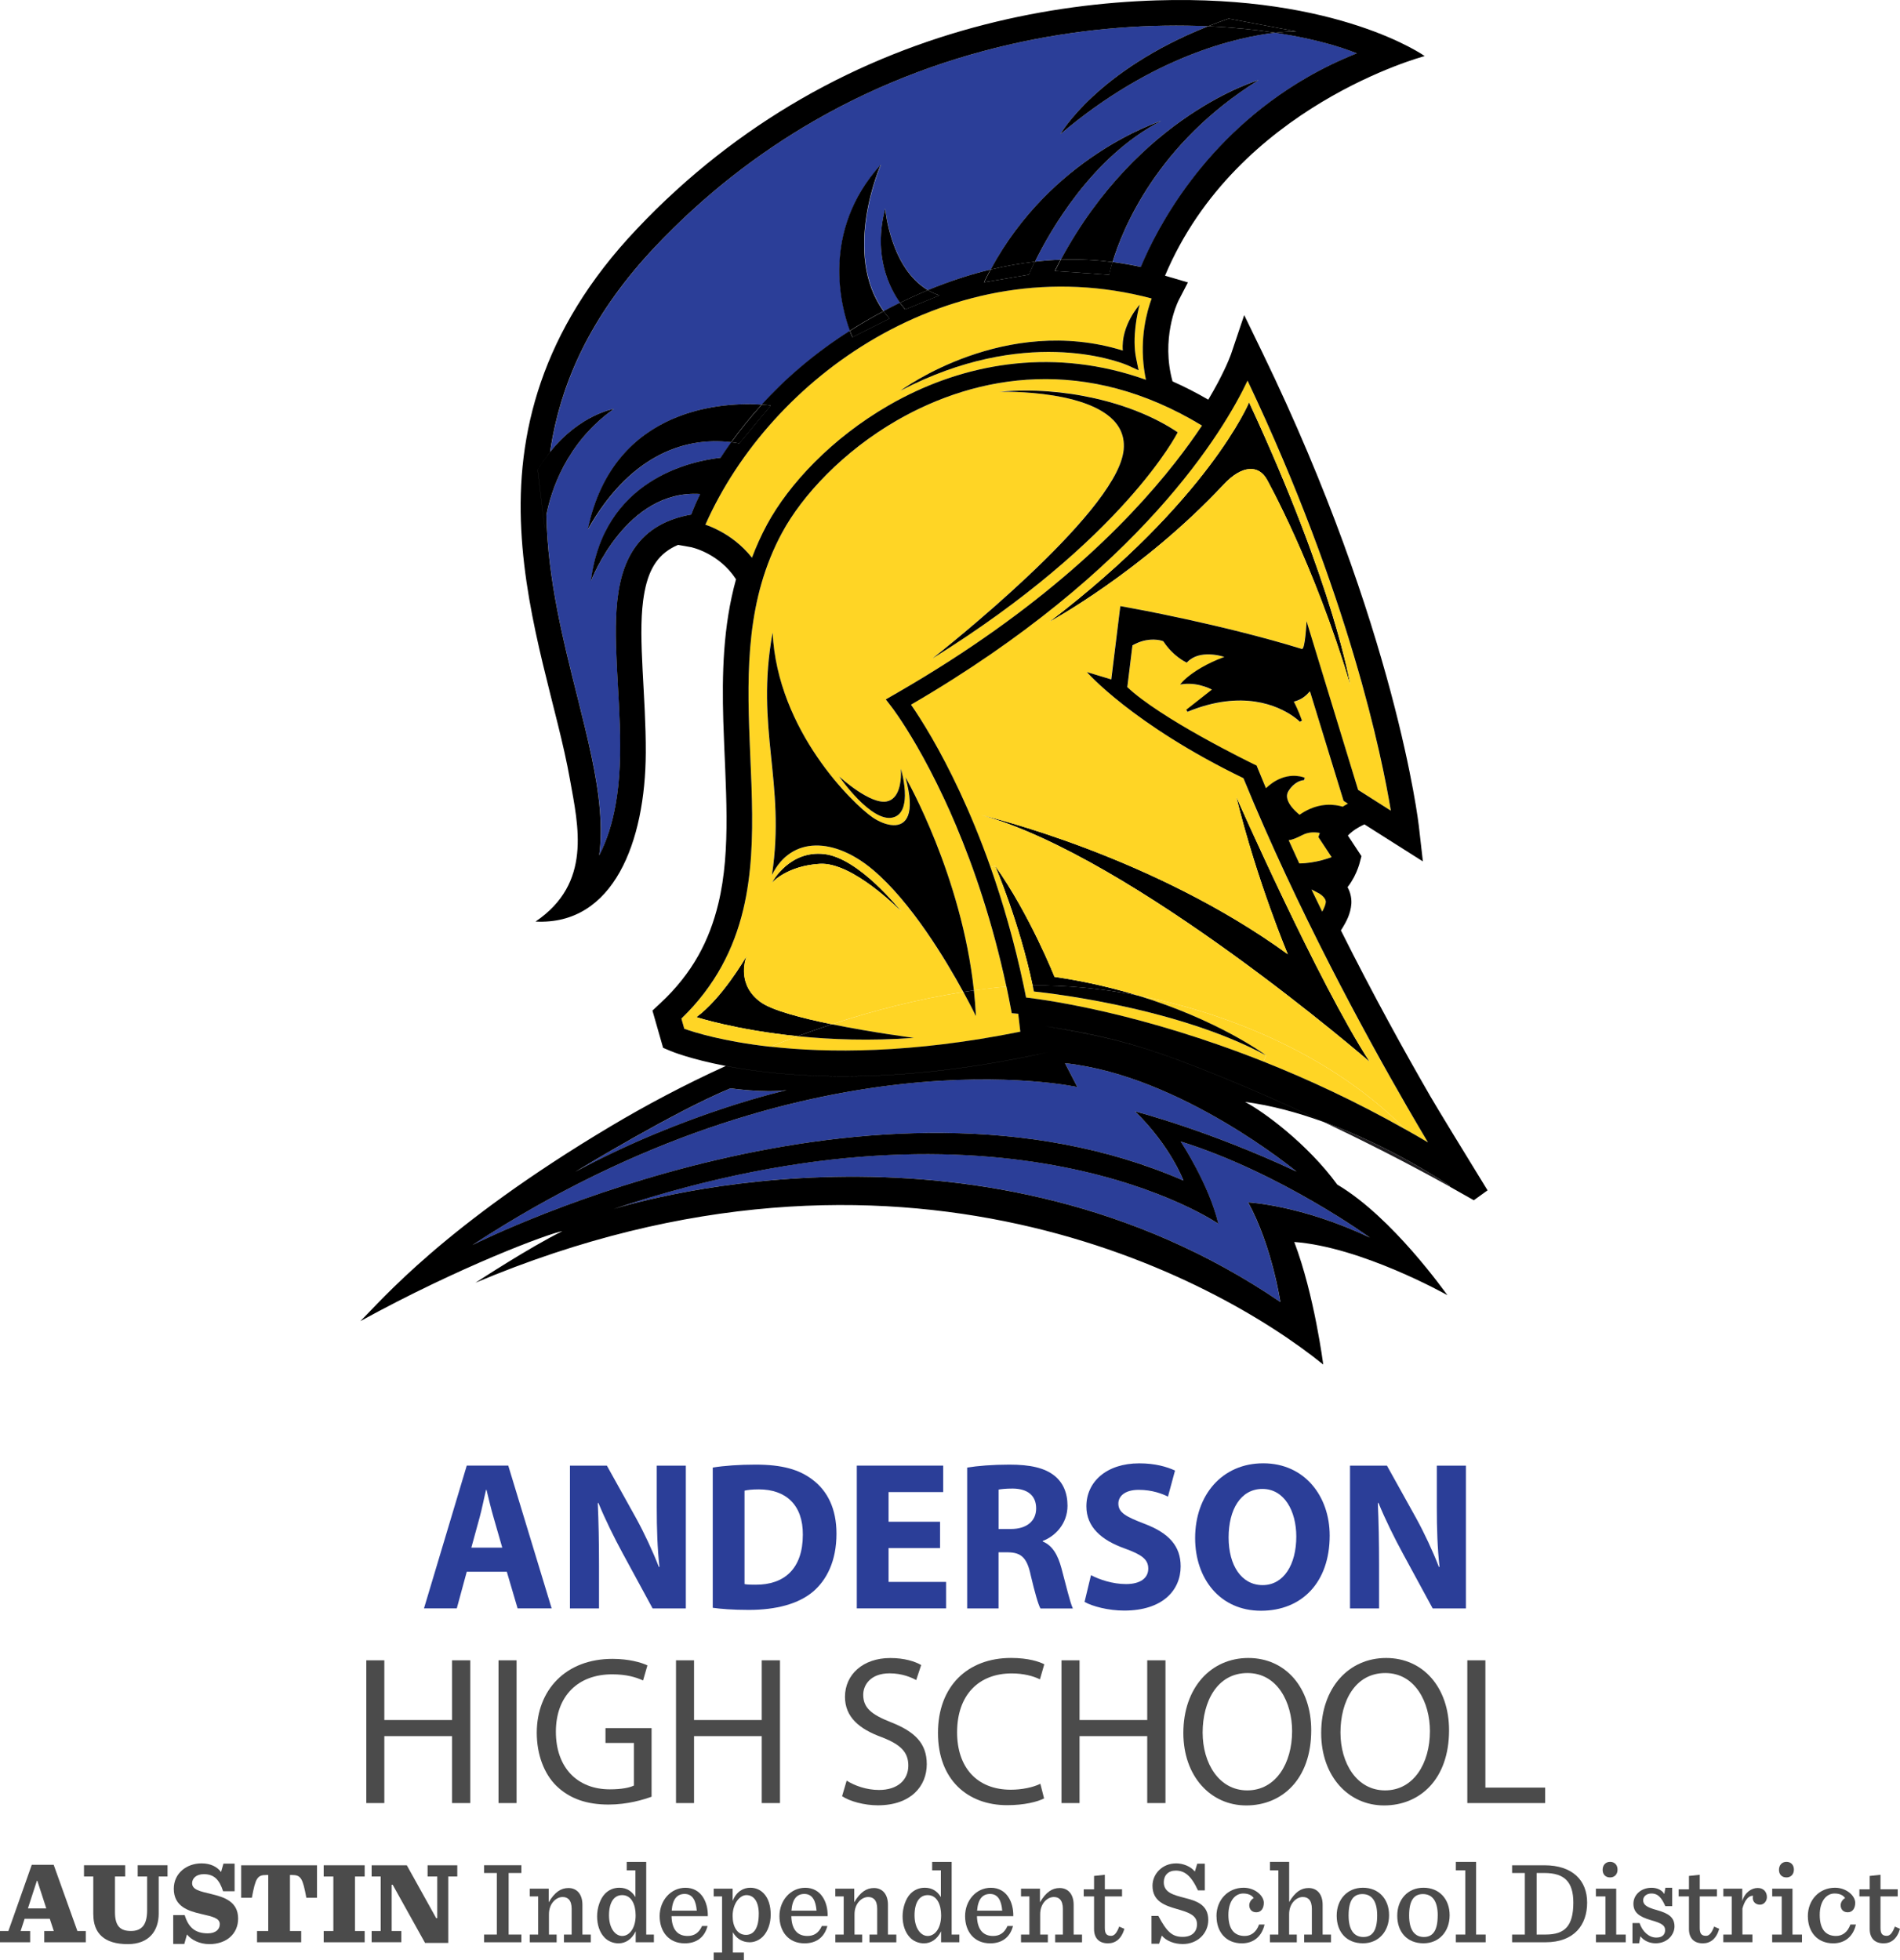
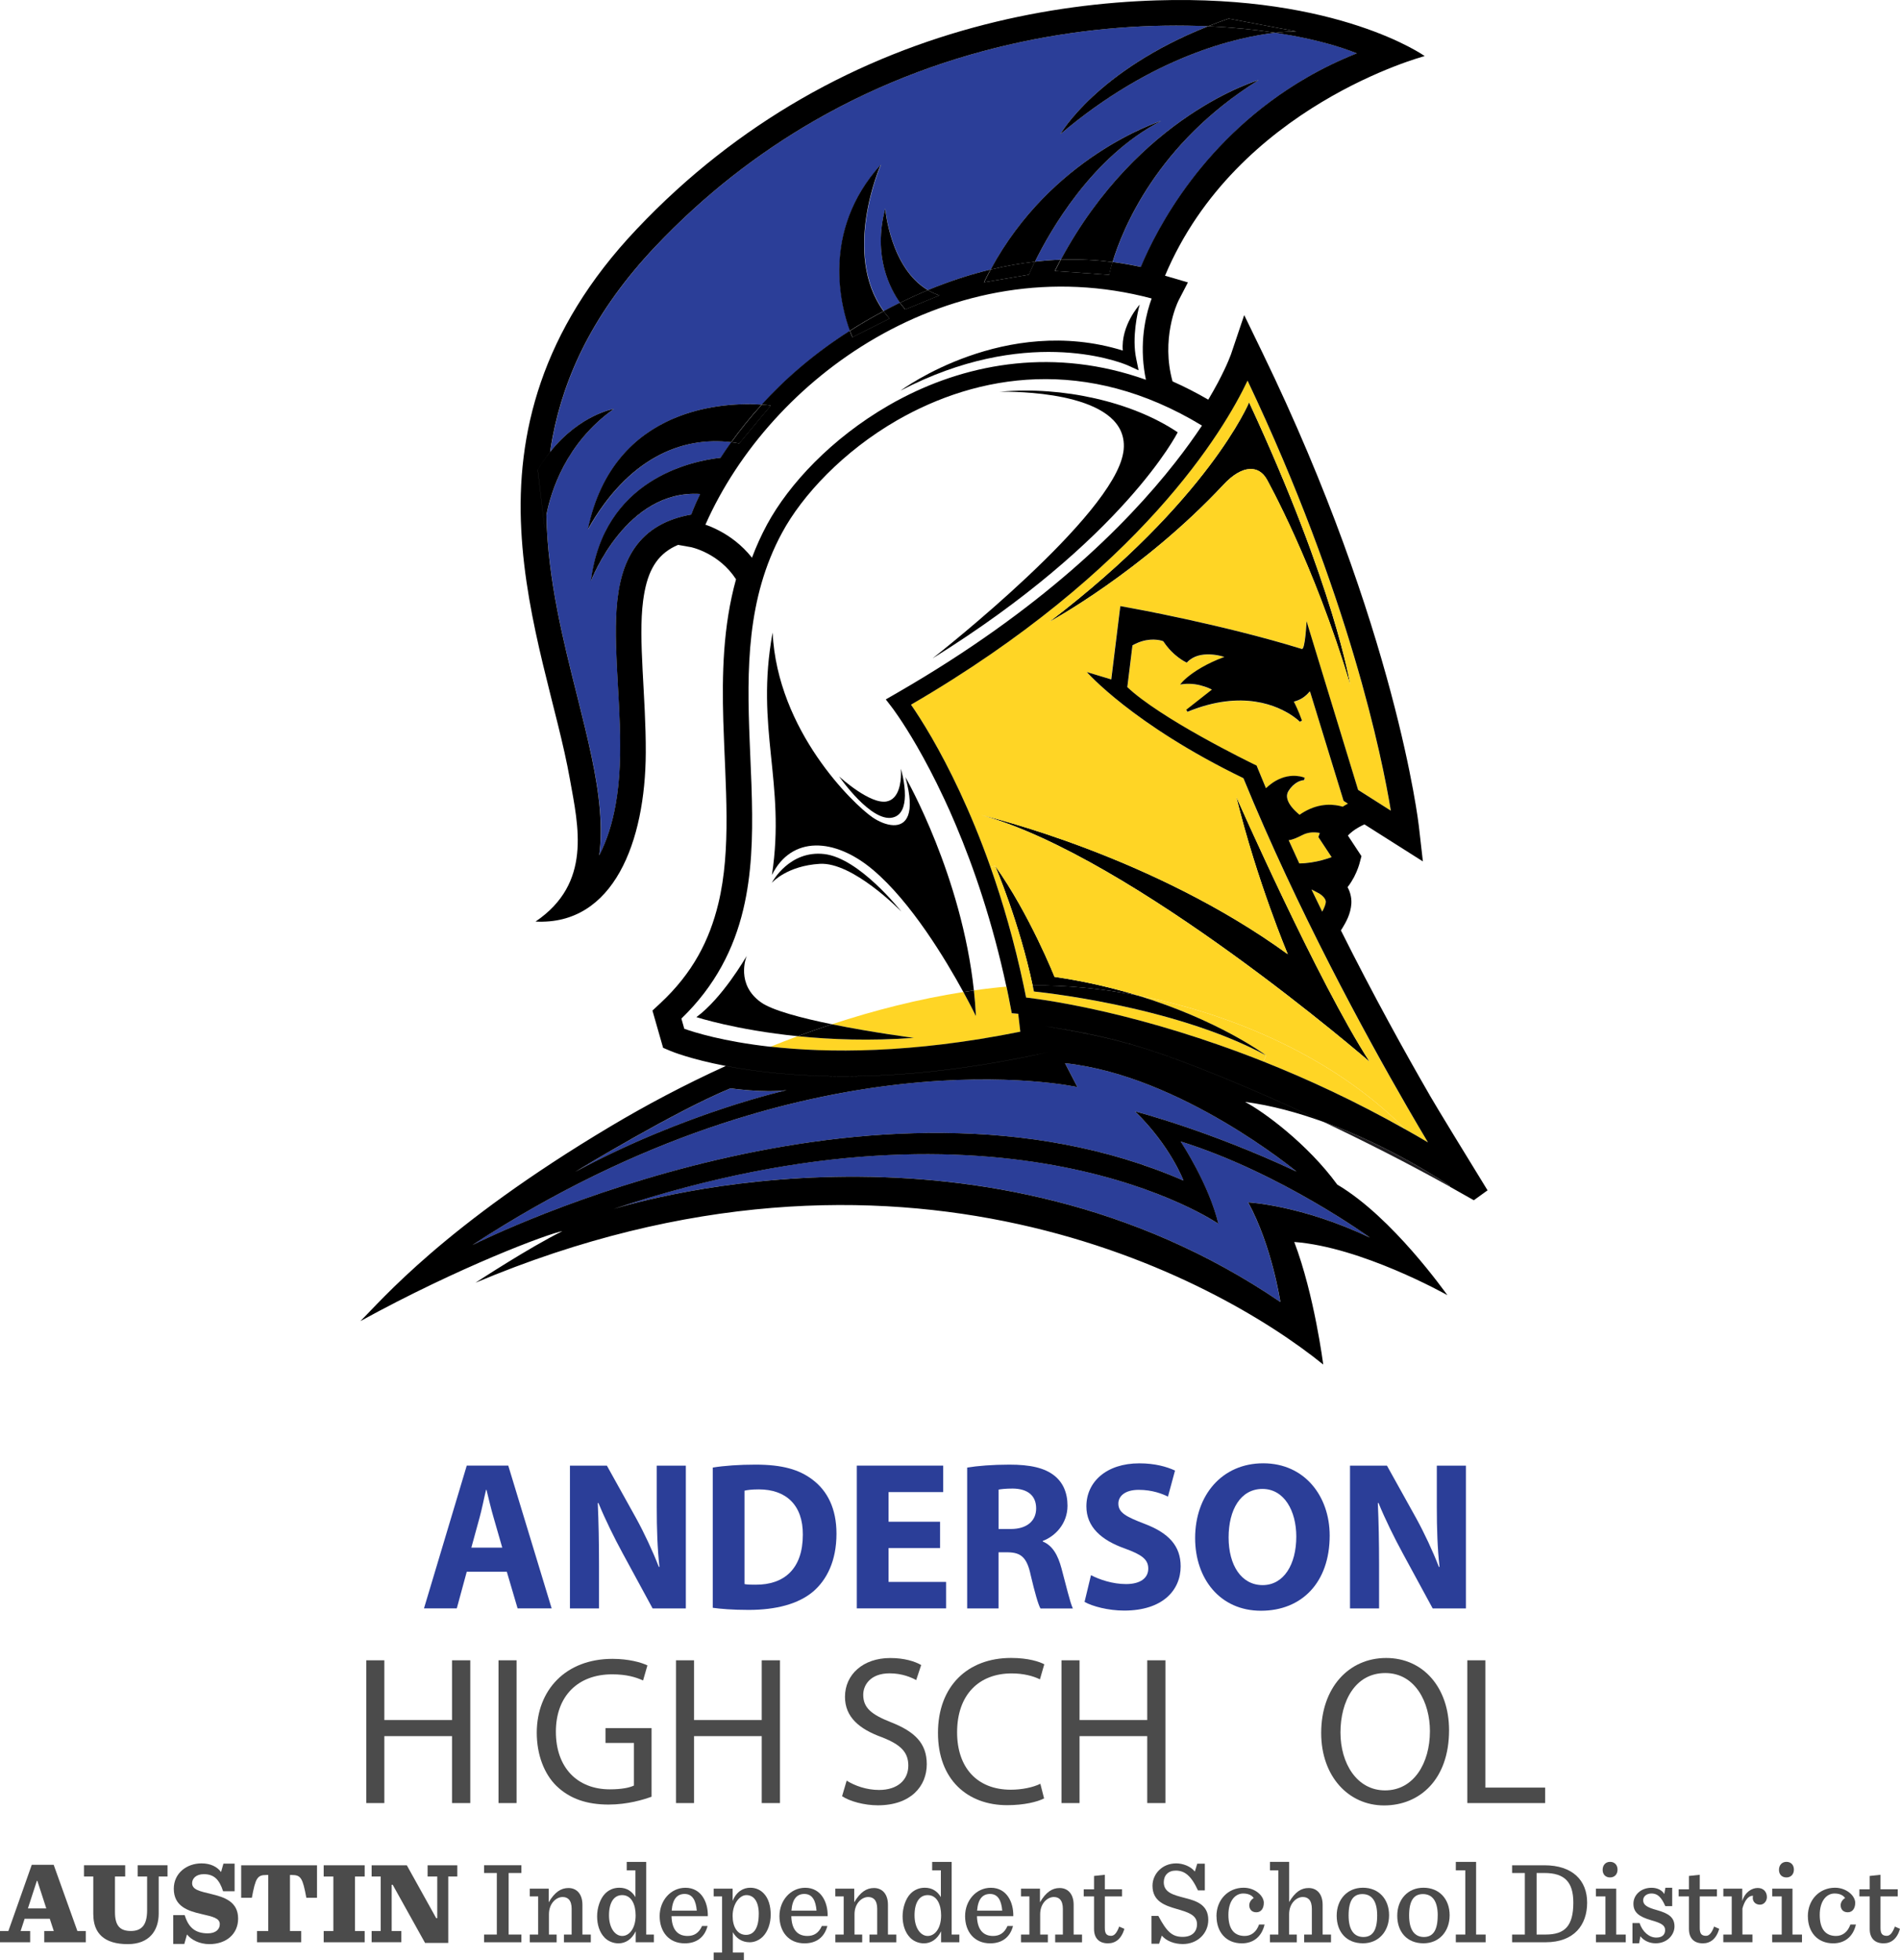
<svg xmlns="http://www.w3.org/2000/svg" id="Layer_1" data-name="Layer 1" viewBox="0 0 458.08 472.62">
  <defs>
    <style>
      .cls-1 {
        fill: none;
      }

      .cls-2 {
        fill: #ffd525;
      }

      .cls-3 {
        fill: #201e21;
      }

      .cls-4 {
        fill: #4b4b4b;
      }

      .cls-5 {
        fill: #2b3e98;
      }
    </style>
  </defs>
  <g>
    <g>
      <path class="cls-4" d="M12,462.61h-6.06l-.97,2.96h2.3v2.71H0v-2.71h2.02l5.64-15.97h5.28l5.72,15.97h2.02v2.71h-10.01v-2.71h2.3l-.97-2.96ZM6.74,460.12h4.42l-2.16-6.66h-.11l-2.16,6.66h.01Z" />
      <path class="cls-4" d="M22.49,461.56v-9.14h-2.24v-2.71h9.93v2.71h-2.46v8.63c0,3.41,1.36,4.51,3.84,4.51,1.22,0,2.1-.31,2.77-.99.75-.76,1.14-2.09,1.14-4.03v-8.12h-2.27v-2.71h7.19v2.71h-2.13v8.94c0,4.04-2.21,7.37-7.46,7.37-5.67,0-8.3-2.62-8.3-7.17" />
      <path class="cls-4" d="M41.76,461.73h2.77c.86,2.88,2.46,4.4,5.56,4.4,1.88,0,2.9-.93,2.9-2.2,0-1.47-1.63-1.81-4.51-2.48-3.07-.71-6.58-1.78-6.58-6.07,0-3.75,3.1-6.12,6.69-6.12,2.16,0,3.79.82,4.7,2.09l.58-2.03h2.69v6.66h-2.77c-.91-2.82-2.19-4.12-4.65-4.12-1.88,0-2.82,1.07-2.82,2.17,0,1.58,1.83,1.95,4.65,2.63,3.04.73,6.44,1.78,6.44,5.92,0,3.67-2.82,6.15-6.94,6.15-2.35,0-4.39-1.04-5.39-2.34l-.64,2.29h-2.68v-6.94h0Z" />
      <path class="cls-4" d="M61.96,465.57h2.71v-13.51h-.47c-2.16,0-2.6.73-3.48,5.5h-2.57v-7.84h18.28v7.84h-2.57c-.88-4.77-1.32-5.5-3.48-5.5h-.47v13.51h2.71v2.71h-10.65v-2.71h0Z" />
      <polygon class="cls-4" points="78.04 465.57 80.37 465.57 80.37 452.43 78.04 452.43 78.04 449.72 87.92 449.72 87.92 452.43 85.59 452.43 85.59 465.57 87.92 465.57 87.92 468.28 78.04 468.28 78.04 465.57" />
      <polygon class="cls-4" points="94.68 454.42 94.43 454.42 94.43 465.57 96.76 465.57 96.76 468.27 89.6 468.27 89.6 465.57 91.78 465.57 91.78 452.43 89.6 452.43 89.6 449.72 98.08 449.72 105.16 462.46 105.42 462.46 105.42 452.43 103.09 452.43 103.09 449.72 110.25 449.72 110.25 452.43 108.07 452.43 108.07 468.44 102.48 468.44 94.68 454.42" />
      <polygon class="cls-4" points="116.71 466.42 119.78 466.42 119.78 451.58 116.71 451.58 116.71 449.71 125.7 449.71 125.7 451.58 122.63 451.58 122.63 466.42 125.7 466.42 125.7 468.28 116.71 468.28 116.71 466.42" />
      <path class="cls-4" d="M127.73,466.42h2.02v-9.2h-2.02v-1.86h4.56v3.28c1.44-2.43,2.93-3.44,4.76-3.44,2.02,0,3.37,1.49,3.37,4.03v7.2h2.02v1.86h-6.47v-1.86h1.85v-6.24c0-.96-.22-1.78-.69-2.26-.36-.37-.86-.56-1.49-.56-1.55,0-3.29,1.55-3.29,4.15v4.91h1.85v1.86h-6.47v-1.86h0Z" />
      <path class="cls-4" d="M145.76,467.15c-1.22-1.24-1.8-3.13-1.8-5.14s.72-4.23,1.91-5.44c.91-.93,2.07-1.44,3.46-1.44,1.85,0,3.07.93,3.87,2.26v-6.46h-2.1v-2.03h4.7v17.52h1.85v1.86h-4.39v-2.65c-.94,1.95-2.46,2.91-4.15,2.91-1.3,0-2.52-.54-3.35-1.38M153.25,461.79c0-2.57-.99-4.88-3.24-4.88-2.02,0-3.18,1.81-3.18,4.88s1.47,4.97,3.18,4.97,3.24-1.81,3.24-4.97" />
      <path class="cls-4" d="M161.9,461.99c.08,3.18,1.44,4.77,3.87,4.77,1.55,0,2.71-.68,3.49-2.4h1.33c-.72,2.77-2.71,4.18-5.5,4.18-3.87,0-6.05-2.85-6.05-6.57s2.63-6.83,6.22-6.83c3.79,0,5.48,3.44,5.39,6.85h-8.75ZM161.93,460.66h6.06c-.2-2.4-1-4.03-2.93-4.03-1.74,0-2.9,1.13-3.12,4.03" />
      <path class="cls-4" d="M172.07,470.76h2.02v-13.54h-2.02v-1.86h4.56v2.96c.91-2.26,2.57-3.19,4.26-3.19,1.33,0,2.41.51,3.23,1.36,1.16,1.19,1.69,3.02,1.69,5.13s-.69,4.06-1.85,5.25c-.86.88-2.02,1.41-3.21,1.41-1.94,0-3.29-1.04-4.06-2.43v4.91h2.65v1.86h-7.27v-1.86h0ZM182.94,461.48c0-3.13-1.27-4.57-2.99-4.57-1.61,0-3.32,2.06-3.32,5.02,0,2.57,1.1,4.57,3.23,4.57,1.96,0,3.07-1.75,3.07-5.02" />
      <path class="cls-4" d="M190.78,461.99c.08,3.18,1.44,4.77,3.88,4.77,1.54,0,2.71-.68,3.48-2.4h1.33c-.72,2.77-2.71,4.18-5.5,4.18-3.87,0-6.05-2.85-6.05-6.57s2.63-6.83,6.22-6.83c3.79,0,5.48,3.44,5.4,6.85h-8.76ZM190.8,460.66h6.06c-.19-2.4-.99-4.03-2.93-4.03-1.74,0-2.9,1.13-3.12,4.03" />
      <path class="cls-4" d="M201.39,466.42h2.02v-9.2h-2.02v-1.86h4.56v3.28c1.44-2.43,2.93-3.44,4.76-3.44,2.02,0,3.37,1.49,3.37,4.03v7.2h2.02v1.86h-6.47v-1.86h1.86v-6.24c0-.96-.22-1.78-.69-2.26-.36-.37-.86-.56-1.49-.56-1.55,0-3.29,1.55-3.29,4.15v4.91h1.85v1.86h-6.47v-1.86h0Z" />
      <path class="cls-4" d="M219.41,467.15c-1.22-1.24-1.8-3.13-1.8-5.14s.72-4.23,1.9-5.44c.92-.93,2.08-1.44,3.46-1.44,1.85,0,3.07.93,3.87,2.26v-6.46h-2.1v-2.03h4.7v17.52h1.85v1.86h-4.4v-2.65c-.93,1.95-2.46,2.91-4.14,2.91-1.3,0-2.52-.54-3.34-1.38M226.9,461.79c0-2.57-.99-4.88-3.23-4.88-2.02,0-3.18,1.81-3.18,4.88s1.47,4.97,3.18,4.97,3.23-1.81,3.23-4.97" />
      <path class="cls-4" d="M235.54,461.99c.08,3.18,1.44,4.77,3.88,4.77,1.54,0,2.71-.68,3.48-2.4h1.33c-.72,2.77-2.71,4.18-5.5,4.18-3.87,0-6.05-2.85-6.05-6.57s2.63-6.83,6.22-6.83c3.79,0,5.48,3.44,5.4,6.85h-8.76ZM235.57,460.66h6.06c-.19-2.4-1-4.03-2.93-4.03-1.74,0-2.9,1.13-3.13,4.03" />
      <path class="cls-4" d="M246.16,466.42h2.02v-9.2h-2.02v-1.86h4.57v3.28c1.44-2.43,2.93-3.44,4.75-3.44,2.02,0,3.37,1.49,3.37,4.03v7.2h2.02v1.86h-6.47v-1.86h1.85v-6.24c0-.96-.22-1.78-.69-2.26-.36-.37-.86-.56-1.49-.56-1.55,0-3.29,1.55-3.29,4.15v4.91h1.85v1.86h-6.47v-1.86h0Z" />
      <path class="cls-4" d="M266.37,452v3.5h4.15v1.72h-4.15v7.62c0,1.27.36,1.89,1.52,1.89.78,0,1.38-.73,1.94-2.23l1.25.54c-.72,2.48-2.19,3.5-3.96,3.5-2.21,0-3.35-1.33-3.35-3.44v-7.87h-2.49v-1.72h2.49v-3.22l2.6-.28h0Z" />
      <path class="cls-4" d="M277.61,461.93h1.66c2.02,3.78,3.29,5.05,5.86,5.05,2.16,0,3.46-1.13,3.46-3.08,0-2.28-2.35-2.9-4.84-3.64-2.85-.82-5.89-1.81-5.89-5.61,0-2.77,2.27-5.39,5.73-5.39,1.55,0,3.46.68,4.48,1.97l.58-1.89h1.83v6.43h-1.66c-1.69-3.67-3.29-4.77-5.37-4.77-1.77,0-2.87,1.13-2.87,2.82,0,2.51,2.43,3.07,4.98,3.75,2.79.71,5.75,1.58,5.75,5.33,0,3.24-2.6,5.81-6.14,5.81-2.05,0-3.96-.73-5.06-2.03l-.66,1.95h-1.83v-6.71h0Z" />
      <path class="cls-4" d="M293.28,462.01c0-4,2.82-6.88,6.55-6.88,2.76,0,4.87,1.94,4.87,3.63,0,1.33-.63,2.29-1.8,2.29s-1.71-.79-1.71-1.72c0-.76.61-1.49,1.08-1.69-.39-.62-1.22-1.12-2.54-1.12-1.94,0-3.57,1.8-3.57,5.16s1.36,5.08,3.93,5.08c1.55,0,2.82-.93,3.46-2.76h1.33c-.67,2.91-2.68,4.54-5.47,4.54-3.87,0-6.11-2.8-6.11-6.52" />
      <path class="cls-4" d="M306.19,466.42h2.02v-15.49h-2.02v-2.03h4.62v9.68c1.44-2.43,2.88-3.38,4.7-3.38,2.02,0,3.37,1.49,3.37,4.03v7.2h2.02v1.86h-6.47v-1.86h1.85v-6.24c0-.96-.22-1.78-.69-2.26-.36-.37-.86-.56-1.5-.56-1.55,0-3.29,1.55-3.29,4.15v4.91h1.85v1.86h-6.47v-1.86h.01Z" />
      <path class="cls-4" d="M322.27,461.87c0-3.92,2.55-6.74,6.33-6.74s6.3,2.71,6.3,6.63-2.54,6.77-6.3,6.77c-3.96,0-6.33-2.71-6.33-6.66M332.03,461.82c0-3.55-1.36-5.16-3.57-5.16s-3.32,1.61-3.32,5.16,1.35,5.19,3.57,5.19,3.32-1.64,3.32-5.19" />
      <path class="cls-4" d="M336.87,461.87c0-3.92,2.54-6.74,6.33-6.74s6.3,2.71,6.3,6.63-2.54,6.77-6.3,6.77c-3.95,0-6.33-2.71-6.33-6.66M346.63,461.82c0-3.55-1.36-5.16-3.57-5.16s-3.33,1.61-3.33,5.16,1.36,5.19,3.57,5.19,3.32-1.64,3.32-5.19" />
      <polygon class="cls-4" points="350.99 466.42 353.28 466.42 353.28 450.93 350.99 450.93 350.99 448.9 355.88 448.9 355.88 466.42 358.18 466.42 358.18 468.28 350.99 468.28 350.99 466.42" />
      <path class="cls-4" d="M364.56,466.42h3.07v-14.84h-3.07v-1.86h7.8c6.8,0,10.29,3.67,10.29,9s-3.07,9.56-10.04,9.56h-8.05v-1.86h0ZM372.63,466.42c4.65,0,6.69-2.06,6.69-7.7,0-4.94-2.07-7.14-6.97-7.14h-1.88v14.84h2.16Z" />
      <path class="cls-4" d="M384.76,466.42h2.3v-9.2h-2.3v-1.86h4.9v11.06h2.3v1.86h-7.19v-1.86h0ZM386.39,450.81c0-1.13.72-1.92,1.79-1.92s1.8.74,1.8,1.87-.72,1.89-1.8,1.89-1.79-.71-1.79-1.83" />
      <path class="cls-4" d="M393.6,463.65h1.69c.69,2.06,2.26,3.5,4.03,3.5,1.49,0,2.13-.76,2.13-1.81,0-1.13-.86-1.67-3.35-2.37-3.04-.88-4.29-1.94-4.29-4s1.77-3.83,4.37-3.83c1.3,0,2.46.5,3.07,1.5l.27-1.5h1.64v4.43h-1.66c-.86-1.89-1.66-3.05-3.37-3.05-.97,0-1.97.57-1.97,1.64,0,1.13.97,1.72,3.23,2.34,2.93.82,4.32,1.78,4.32,3.97,0,1.95-1.69,4.06-4.54,4.06-1.58,0-2.88-.68-3.68-1.69l-.31,1.69h-1.6v-4.88h.02Z" />
      <path class="cls-4" d="M409.8,452v3.5h4.15v1.72h-4.15v7.62c0,1.27.36,1.89,1.52,1.89.78,0,1.38-.73,1.94-2.23l1.24.54c-.72,2.48-2.18,3.5-3.95,3.5-2.21,0-3.35-1.33-3.35-3.44v-7.87h-2.49v-1.72h2.49v-3.22l2.6-.28h0Z" />
      <path class="cls-4" d="M415.49,466.42h2.02v-9.2h-2.02v-1.86h4.56v2.99c.64-2.17,2.3-3.16,3.73-3.16s2.21.98,2.21,2.2c0,.98-.72,1.83-1.66,1.83s-1.75-.59-1.75-1.66c0-.14.03-.31.06-.48-1.25-.06-2.1,1.38-2.55,3.07v6.26h2.41v1.86h-7.02v-1.86h0Z" />
      <path class="cls-4" d="M427.27,466.42h2.29v-9.2h-2.29v-1.86h4.89v11.06h2.29v1.86h-7.19v-1.86h0ZM428.9,450.81c0-1.13.72-1.92,1.8-1.92s1.8.74,1.8,1.87-.72,1.89-1.8,1.89-1.8-.71-1.8-1.83" />
      <path class="cls-4" d="M435.86,462.01c0-4,2.82-6.88,6.55-6.88,2.76,0,4.87,1.94,4.87,3.63,0,1.33-.64,2.29-1.8,2.29s-1.71-.79-1.71-1.72c0-.76.61-1.49,1.08-1.69-.39-.62-1.22-1.12-2.55-1.12-1.94,0-3.57,1.8-3.57,5.16s1.36,5.08,3.93,5.08c1.55,0,2.82-.93,3.46-2.76h1.33c-.66,2.91-2.68,4.54-5.47,4.54-3.87,0-6.11-2.8-6.11-6.52" />
      <path class="cls-4" d="M453.38,452v3.5h4.15v1.72h-4.15v7.62c0,1.27.36,1.89,1.52,1.89.78,0,1.38-.73,1.94-2.23l1.24.54c-.72,2.48-2.18,3.5-3.95,3.5-2.21,0-3.35-1.33-3.35-3.44v-7.87h-2.49v-1.72h2.49v-3.22l2.6-.28h0Z" />
    </g>
    <g>
      <path class="cls-5" d="M112.53,378.95l-2.4,8.83h-7.91l10.31-34.42h10.01l10.46,34.42h-8.21l-2.6-8.83h-9.66,0ZM121.09,373.13l-2.1-7.3c-.6-2.04-1.2-4.6-1.7-6.64h-.1c-.5,2.04-1,4.65-1.55,6.64l-2,7.3h7.46,0Z" />
      <path class="cls-5" d="M137.41,387.79v-34.42h8.91l7.01,12.61c2,3.63,4,7.92,5.51,11.8h.15c-.5-4.55-.65-9.19-.65-14.35v-10.06h7.01v34.42h-8.01l-7.21-13.28c-2-3.68-4.2-8.12-5.86-12.16l-.15.05c.2,4.55.3,9.4.3,15.02v10.37h-7.01Z" />
      <path class="cls-5" d="M171.84,353.83c2.8-.46,6.46-.71,10.31-.71,6.41,0,10.56,1.17,13.81,3.68,3.5,2.66,5.71,6.89,5.71,12.97,0,6.59-2.35,11.13-5.61,13.94-3.55,3.01-8.96,4.44-15.56,4.44-3.95,0-6.76-.25-8.66-.51v-33.81ZM179.5,381.92c.65.15,1.7.15,2.65.15,6.91.05,11.41-3.83,11.41-12.05.05-7.15-4.05-10.93-10.61-10.93-1.7,0-2.8.15-3.45.31v22.52Z" />
      <path class="cls-5" d="M226.64,373.23h-12.41v8.17h13.86v6.38h-21.52v-34.42h20.82v6.38h-13.16v7.15h12.41v6.33h0Z" />
      <path class="cls-5" d="M233.2,353.83c2.45-.41,6.11-.71,10.16-.71,5.01,0,8.51.77,10.91,2.71,2,1.63,3.1,4.04,3.1,7.2,0,4.39-3.05,7.41-5.96,8.48v.15c2.35.97,3.65,3.27,4.5,6.44,1.05,3.88,2.1,8.38,2.75,9.7h-7.81c-.55-.97-1.35-3.78-2.35-8.02-.9-4.29-2.35-5.46-5.46-5.52h-2.3v13.53h-7.56v-33.96h.02ZM240.75,368.64h3c3.8,0,6.06-1.94,6.06-4.95,0-3.17-2.1-4.75-5.61-4.8-1.85,0-2.9.15-3.45.25v9.5Z" />
      <path class="cls-5" d="M263.02,379.77c2.05,1.07,5.21,2.15,8.46,2.15,3.5,0,5.36-1.48,5.36-3.73s-1.6-3.37-5.66-4.85c-5.61-1.99-9.26-5.16-9.26-10.16,0-5.87,4.8-10.37,12.76-10.37,3.8,0,6.61.82,8.61,1.74l-1.7,6.28c-1.35-.66-3.75-1.63-7.06-1.63s-4.9,1.53-4.9,3.32c0,2.2,1.9,3.17,6.26,4.85,5.96,2.25,8.76,5.41,8.76,10.27,0,5.77-4.35,10.67-13.61,10.67-3.85,0-7.66-1.02-9.56-2.09l1.55-6.44h0Z" />
      <path class="cls-5" d="M320.58,370.22c0,11.29-6.71,18.13-16.57,18.13s-15.87-7.71-15.87-17.52c0-10.32,6.46-18.03,16.42-18.03s16.02,7.92,16.02,17.42h0ZM296.21,370.68c0,6.74,3.1,11.49,8.21,11.49s8.11-5,8.11-11.7c0-6.18-2.9-11.49-8.16-11.49s-8.16,5-8.16,11.7h0Z" />
      <path class="cls-5" d="M325.48,387.79v-34.42h8.91l7.01,12.61c2,3.63,4,7.92,5.51,11.8h.15c-.5-4.55-.65-9.19-.65-14.35v-10.06h7.01v34.42h-8.01l-7.21-13.28c-2-3.68-4.2-8.12-5.86-12.16l-.15.05c.2,4.55.3,9.4.3,15.02v10.37h-7.01Z" />
    </g>
    <g>
      <path class="cls-4" d="M92.66,400.3v14.4h16.32v-14.4h4.4v34.42h-4.4v-16.14h-16.32v16.14h-4.35v-34.42h4.35Z" />
      <path class="cls-4" d="M124.54,400.3v34.42h-4.35v-34.42h4.35Z" />
      <path class="cls-4" d="M157.08,433.19c-1.95.71-5.8,1.89-10.36,1.89-5.11,0-9.31-1.33-12.61-4.54-2.9-2.86-4.7-7.46-4.7-12.82.05-10.27,6.96-17.77,18.27-17.77,3.9,0,6.96.87,8.41,1.58l-1.05,3.63c-1.8-.82-4.05-1.48-7.46-1.48-8.21,0-13.56,5.21-13.56,13.84s5.15,13.89,13.01,13.89c2.85,0,4.8-.41,5.81-.92v-10.26h-6.86v-3.58h11.11v16.55h0Z" />
      <path class="cls-4" d="M167.33,400.3v14.4h16.32v-14.4h4.4v34.42h-4.4v-16.14h-16.32v16.14h-4.35v-34.42h4.35Z" />
      <path class="cls-4" d="M204.12,429.31c1.95,1.23,4.8,2.25,7.81,2.25,4.46,0,7.06-2.4,7.06-5.87,0-3.22-1.8-5.06-6.36-6.84-5.51-1.99-8.91-4.9-8.91-9.75,0-5.36,4.35-9.35,10.91-9.35,3.45,0,5.96.82,7.46,1.69l-1.2,3.63c-1.1-.61-3.35-1.63-6.41-1.63-4.61,0-6.36,2.81-6.36,5.16,0,3.22,2.05,4.8,6.71,6.64,5.71,2.25,8.61,5.06,8.61,10.11,0,5.31-3.85,9.91-11.81,9.91-3.25,0-6.81-.97-8.61-2.2l1.1-3.73v-.02Z" />
      <path class="cls-4" d="M251.72,433.6c-1.6.82-4.8,1.63-8.91,1.63-9.51,0-16.67-6.13-16.67-17.42s7.16-18.08,17.62-18.08c4.21,0,6.86.92,8.01,1.53l-1.05,3.63c-1.65-.82-4-1.43-6.81-1.43-7.91,0-13.16,5.16-13.16,14.2,0,8.43,4.75,13.84,12.96,13.84,2.65,0,5.35-.56,7.11-1.43l.9,3.52h0Z" />
      <path class="cls-4" d="M260.27,400.3v14.4h16.32v-14.4h4.4v34.42h-4.4v-16.14h-16.32v16.14h-4.35v-34.42h4.35Z" />
-       <path class="cls-4" d="M316.13,417.16c0,11.85-7.06,18.13-15.67,18.13s-15.16-7.05-15.16-17.47c0-10.93,6.66-18.08,15.67-18.08s15.16,7.2,15.16,17.42h0ZM289.95,417.72c0,7.35,3.9,13.94,10.76,13.94s10.81-6.49,10.81-14.3c0-6.84-3.5-13.99-10.76-13.99s-10.81,6.79-10.81,14.35h0Z" />
      <path class="cls-4" d="M349.36,417.16c0,11.85-7.06,18.13-15.67,18.13s-15.16-7.05-15.16-17.47c0-10.93,6.66-18.08,15.66-18.08s15.17,7.2,15.17,17.42h0ZM323.18,417.72c0,7.35,3.9,13.94,10.76,13.94s10.81-6.49,10.81-14.3c0-6.84-3.5-13.99-10.76-13.99s-10.81,6.79-10.81,14.35h0Z" />
      <path class="cls-4" d="M353.76,400.3h4.36v30.69h14.41v3.73h-18.77v-34.42h0Z" />
    </g>
  </g>
  <g>
    <path class="cls-3" d="M349.6,285.96l-.07.13c-10.35-5.75-20.79-11.04-30.58-15.66,17.08,6.18,30.65,15.53,30.65,15.53Z" />
    <path d="M296.23,4.49l16.38,3.09s-1.85-.06-5.13.31c-4.93-.75-10.37-1.3-16.21-1.56,1.59-.63,3.24-1.25,4.96-1.84Z" />
    <path d="M301.14,97c20.73,44.7,24.37,68.05,24.37,68.05-8.73-29.23-20.09-49.48-20.09-49.48-1.88-3.37-5.81-3.69-10.45,1.29-19.58,20.95-41.98,33.07-41.98,33.07,38.39-29.3,48.16-52.93,48.16-52.93h0Z" />
    <path class="cls-2" d="M338.81,272.28c-11.99-6.75-23.54-12.09-34.18-16.32l.6-1.49h-.01c-.44-.34-11.55-8.55-30.95-14.46,23.27,4.48,47.79,15.24,64.54,32.28h0Z" />
    <path class="cls-2" d="M305.23,254.47l-.6,1.49c-29.06-11.53-51.33-14.75-57.25-15.45-.19-.96-.39-1.91-.58-2.85.72-.03,1.44-.04,2.17-.05.1.48.21.96.3,1.45,0,0,33.54,3.25,55.94,15.4,0,0,0,.01.01.01h0Z" />
    <path d="M274.27,240c19.39,5.92,30.51,14.12,30.95,14.45-22.41-12.15-55.94-15.4-55.94-15.4-.1-.48-.2-.97-.3-1.45,7.93-.1,16.53.7,25.3,2.39h-.01Z" />
    <path d="M268.24,63.18c-.59,1.95-.81,3.08-.81,3.08l-13.09-.92c.46-.93.94-1.83,1.42-2.72,4.89-.18,9.07.12,12.48.56h0Z" />
    <path d="M249.52,63.09c-.96,1.96-1.44,3.14-1.44,3.14l-10.81,1.83c.51-1.05,1.03-2.07,1.57-3.07,3.79-.92,7.36-1.53,10.68-1.9Z" />
    <path d="M254.24,235.52c7.41,1.08,14.1,2.68,20.03,4.48-8.77-1.69-17.37-2.49-25.3-2.39-3.26-15.35-8.88-28.46-9.06-28.87,8.33,11.7,14.33,26.78,14.33,26.78Z" />
    <path class="cls-2" d="M248.97,237.61c-.73,0-1.45.02-2.17.05-2.27-10.7-5.06-20.23-7.98-28.54l1.09-.39h0c.17.41,5.8,13.52,9.06,28.87h0Z" />
    <path class="cls-2" d="M245.5,244.44l.5,4.32c-26.26,5.32-46.47,5.15-60.25,3.61,2.16-.88,4.36-1.72,6.57-2.54,7.97.81,17.5,1.17,28.01.4,0,0-10.01-1.3-19.77-3.28,10.23-3.37,20.88-6.08,31.7-7.78,1.92,3.52,3.03,5.82,3.03,5.82-.1-2.09-.26-4.16-.49-6.21,1.55-.22,3.1-.41,4.66-.59,1.04-.12,2.11-.22,3.19-.31.34,1.61.67,3.24.99,4.9l.29,1.53,1.55.14h.02Z" />
    <path d="M226.52,71.22l-8.22,3.39s-.55-.55-1.31-1.61c2.29-1.13,4.53-2.14,6.72-3.05.86.51,1.8.94,2.81,1.27Z" />
    <path d="M234.8,238.78c.22,2.05.39,4.12.49,6.21,0,0-1.11-2.31-3.03-5.82.85-.14,1.69-.26,2.54-.39h0Z" />
    <path d="M214.49,76.82l-8.95,4.49s-.26-.55-.63-1.54c1.23-.79,2.51-1.57,3.82-2.34,1.45-.85,2.89-1.65,4.31-2.4.45.62.93,1.22,1.45,1.79Z" />
    <path d="M185.87,97.76l-7.61,9.15c-.64-.12-1.29-.21-1.93-.29,2.06-2.87,4.49-5.93,7.36-9.07,1.39.09,2.19.21,2.19.21h-.01Z" />
    <g>
      <path class="cls-5" d="M131.74,124.17c.31,15.55,4.1,30.45,7.57,44.21,2.41,9.61,4.66,18.65,5.34,27.04.31,3.72.3,7.35-.17,10.81,1.92-3.76,3.16-7.82,3.94-12.09,2.26-12.33.46-26.26.12-38.49-.16-6.13.03-11.85,1.43-16.84,1.37-4.98,4.11-9.31,8.83-12.02,2.22-1.28,4.84-2.19,7.88-2.74,0,0,.63-1.86,2.13-4.94-17.21-1.1-25.59,19.12-26.29,20.9,3.05-24.46,24.19-28.87,31.28-29.66.77-1.2,1.62-2.45,2.55-3.75-11.98-1.45-24.89,3.85-34.59,21.05,6.25-30.23,33.92-30.65,41.95-30.12,5.43-5.95,12.39-12.16,21.24-17.79-2-5.38-7.22-23.85,7.46-40.07-.21.47-9.35,21.51.66,35.33,1.33-.72,2.65-1.39,3.95-2.02-2.32-3.23-6.66-11.22-3.58-22.71,0,0,1.19,14.32,10.3,19.67,5.36-2.23,10.41-3.83,15.12-4.96,14.62-27.17,40.25-35.56,41.08-35.82-16.68,8.59-26.84,26.64-30.4,33.92,2.19-.26,4.27-.41,6.24-.48,18.87-35.04,47.67-43.29,47.67-43.29-24.54,15.26-32.85,36.09-35.2,43.85,2.83.36,5.13.82,6.84,1.18,3.79-9.07,15.09-31.23,40.04-45.67,3.7-2.14,7.7-4.1,12.02-5.82-3.95-1.58-9.27-3.11-15.61-4.28-1.31-.25-2.66-.48-4.05-.69-9.17,1.06-29.5,5.55-51.83,24.45,0,0,8.7-15.31,35.62-26.01-26.73-1.18-61.92,3.7-95.14,22.91-13.21,7.63-26.14,17.53-38.14,30.23-14.76,15.63-21.89,31.01-24.74,45.91-.23,1.2-.43,2.39-.6,3.58,7.23-9.06,15.35-10.36,15.35-10.36-11.64,8.24-15.21,20.05-16.27,25.58Z" />
      <path class="cls-5" d="M330.26,298.38s-21.61-15.67-45.63-23.18h-.01c.2.31,6.79,10.27,9.09,19.85,0,0-50.88-35.31-145.93-3.53,5.41-1.68,88.93-26.64,160.89,22.38,0,0-1.99-13.44-7.76-24.02,0,0,12.94.67,29.35,8.5Z" />
      <path class="cls-5" d="M285.33,284.63s-3.14-8.36-11.67-16.67c0,0,17.52,4.47,38.92,14.5,0,0-27.99-23.19-55.8-26.12l2.97,5.74s-65.37-14.49-145.91,38.13c1.97-.99,96.44-48.23,171.49-15.58Z" />
      <polygon class="cls-5" points="256.77 256.34 256.78 256.34 256.77 256.33 256.77 256.34" />
      <path class="cls-5" d="M176.13,262.4c-13.3,5.48-36.56,19.59-37.44,20.13,26.34-14.21,50.97-19.68,50.97-19.68-5.59.72-13.53-.45-13.53-.45Z" />
    </g>
    <g>
      <path d="M298.06,192.11c5.04,20.49,12.42,37.95,12.42,37.95-32.54-23.63-72.13-33.14-73.97-33.57,36.68,10.08,93.7,59.5,93.7,59.5-12.48-19.26-32.15-63.88-32.15-63.88h0Z" />
      <polygon points="283.94 104.23 283.94 104.23 283.95 104.24 283.94 104.23" />
      <path d="M358.65,286.98s.01.02.02.03v-.05l-.02.02Z" />
      <g>
        <path class="cls-1" d="M321.05,206.66l-3.2-4.85.34-.96v-.02c-.13-.03-.27-.05-.42-.08-1.01-.14-2.36-.12-3.69.54-1.44.73-2.46,1.18-3.39,1.28.85,1.88,1.7,3.75,2.56,5.6,1.89,0,3.84-.35,5.49-.78.88-.24,1.67-.49,2.32-.72h0Z" />
        <path class="cls-1" d="M170.83,119.34c-.16-.03-.32-.04-.49-.07.16.02.32.04.49.07h0Z" />
        <path class="cls-1" d="M318.5,215.72c-.16-.13-.32-.23-.43-.3-.04-.03-.08-.05-.11-.06l-1.77-.92c.86,1.8,1.73,3.59,2.59,5.35.51-.9.87-1.87.86-2.31,0-.26-.05-.49-.21-.76-.2-.35-.59-.74-.93-1Z" />
        <path class="cls-1" d="M168.8,119.11c-17.72-1.12-26.07,20.38-26.32,21.01,3.01-24.53,24.16-28.96,31.28-29.75,0,0,0,0,0,0,1.05-.12,1.79-.16,2.12-.17-.33,0-1.07.04-2.13.17.77-1.2,1.63-2.45,2.55-3.75.65.08,1.29.17,1.93.29l7.61-9.15s-.79-.12-2.16-.21c-2.87,3.14-5.31,6.2-7.36,9.07-11.98-1.45-24.89,3.86-34.59,21.05,6.25-30.2,33.87-30.66,41.92-30.12,5.42-5.95,12.39-12.16,21.24-17.79.37,1,.63,1.54.63,1.54l8.95-4.49c-.52-.58-1-1.18-1.44-1.78-1.42.76-2.85,1.55-4.3,2.39-1.31.76-2.58,1.54-3.82,2.34-1.99-5.38-7.22-23.85,7.46-40.07-.21.47-9.35,21.51.66,35.33,1.34-.72,2.64-1.39,3.94-2.02.77,1.06,1.31,1.61,1.31,1.61l8.22-3.39c-1-.33-1.93-.75-2.78-1.25h0s0,0,0,0c0,0,0,0,0,0,0,0-.02,0-.02-.01,5.37-2.22,10.42-3.83,15.12-4.96-.54,1-1.06,2.02-1.57,3.07l10.81-1.83s.48-1.17,1.43-3.12c-3.31.38-6.86.98-10.63,1.89h-.01c14.63-27.18,40.26-35.56,41.09-35.82-16.67,8.57-26.83,26.62-30.39,33.91,2.17-.25,4.24-.41,6.19-.48-.48.89-.96,1.79-1.42,2.72l13.09.92s.22-1.12.81-3.07c-3.4-.44-7.57-.74-12.45-.56,18.87-35.04,47.68-43.29,47.68-43.29-24.53,15.26-32.85,36.08-35.2,43.84,2.82.36,5.11.82,6.81,1.18,3.79-9.08,15.09-31.23,40.04-45.67,3.7-2.14,7.7-4.1,12.02-5.82h.03c-3.95-1.58-9.27-3.11-15.61-4.28-1.31-.24-2.66-.47-4.05-.69,3.28-.37,5.13-.31,5.13-.31l-16.38-3.09c-1.72.59-3.37,1.21-4.96,1.84-26.73-1.19-61.92,3.7-95.14,22.91-13.22,7.64-26.15,17.54-38.15,30.23-14.76,15.63-21.89,31.01-24.74,45.91-.23,1.2-.43,2.39-.6,3.58-1.02,1.27-2.02,2.7-2.98,4.3l1.63,13.98s0-.02,0-.05l-1.62-13.94c.96-1.6,1.96-3.03,2.98-4.3h0c7.23-9.06,15.35-10.35,15.35-10.35-11.6,8.22-15.18,19.98-16.26,25.53,0,.01,0,.03,0,.04,0,.02,0,.03,0,.05.32,15.54,4.1,30.42,7.57,44.17,2.4,9.61,4.66,18.65,5.33,27.04.3,3.72.3,7.35-.17,10.81,1.93-3.76,3.16-7.82,3.94-12.1,2.26-12.33.46-26.26.12-38.49-.16-6.12.03-11.84,1.43-16.84,1.38-4.98,4.12-9.31,8.83-12.02,2.22-1.28,4.84-2.2,7.88-2.74,0,0,.63-1.86,2.13-4.94.09,0,.19.02.28.02-.09,0-.18-.02-.27-.02,0,0,0,0,0,0Z" />
        <path class="cls-1" d="M176.07,110.2s-.02,0-.05,0c.03,0,.04,0,.05,0h0Z" />
        <path class="cls-1" d="M323.71,192.37l-7.84-25.54-.15-.09c-.28.36-.92,1.1-1.96,1.7-.51.29-1.12.55-1.82.72.34.65,1.11,2.2,1.96,4.57l-.49.3s-.57-.59-1.73-1.39c-3.47-2.39-12.06-6.52-25.39-1.02l-.29-.5,6.18-4.86c-.37-.19-.99-.48-1.79-.74-1.34-.45-3.17-.82-5.11-.58l-.76.09.5-.58s1.42-1.65,4.67-3.52c1.45-.84,3.28-1.73,5.5-2.55-.52-.15-1.28-.35-2.16-.48-1.7-.24-3.83-.23-5.55.77-.43.25-.84.56-1.21.94l-.14.15-.19-.09s-3.1-1.42-5.47-5.06c-.09-.03-.25-.09-.49-.16-1.13-.29-3.77-.66-6.95,1.15l-1.24,10.06c3.77,3.61,11.13,8.2,17.61,11.82,3.45,1.94,6.68,3.63,9.02,4.83,2.35,1.2,3.83,1.92,3.83,1.92l.71.34.3.74c.64,1.58,1.29,3.15,1.95,4.72.78-.72,1.55-1.3,2.28-1.73,3.9-2.25,7.04-.8,7.07-.78l-.13.56s-.16,0-.47.07c-.31.06-.75.2-1.23.48-.66.38-1.41,1.01-2.09,2.1-.6.96-.37,1.99.2,2.99.74,1.28,2.03,2.36,2.48,2.72.38-.26.74-.5,1.11-.71,3.93-2.27,7.37-1.81,9.29-1.24.22-.14.45-.28.66-.4.2-.12.4-.23.6-.33l-1.05-.67-.22-.72Z" />
        <path class="cls-1" d="M249.09,254.44l3.67-.77h0s-3.67.76-3.67.76c-35.01,7.35-60.02,5.26-74.1,2.56,0,0-.01,0-.02,0,14.08,2.69,39.1,4.79,74.12-2.56Z" />
        <path class="cls-1" d="M293.74,295.06s-50.82-35.25-145.75-3.59c6.85-2.11,89.43-26.1,160.7,22.44,0,0-1.99-13.44-7.76-24.02,0,0,12.94.67,29.35,8.5,0,0-21.61-15.67-45.63-23.18.2.31,6.79,10.27,9.09,19.85Z" />
        <path class="cls-1" d="M176.13,262.39c-13.31,5.47-36.56,19.59-37.44,20.13,26.34-14.21,50.97-19.68,50.97-19.68-5.59.72-13.53-.45-13.53-.45Z" />
        <path class="cls-1" d="M113.91,300.18c3.21-1.61,96.89-47.97,171.42-15.54,0,0-3.14-8.37-11.67-16.67,0,0,17.52,4.47,38.92,14.5,0,0-27.99-23.19-55.81-26.12l2.98,5.75s-65.33-14.48-145.84,38.08Z" />
        <path class="cls-1" d="M299.77,187.62c-26.73-12.96-37.75-25.59-37.75-25.59l5.89,1.78,2.18-17.68,2.14.39s22.33,3.99,41.62,9.94c.83.25,1.14-6.7,1.14-6.7l12.43,40.68,7.89,5.01c-2.08-12.69-10-51.92-34.54-103.68-5.59,11.8-25.57,45.79-81.14,78.13,1.13,1.63,2.87,4.28,4.99,7.94,3.99,6.92,9.3,17.41,14.2,31.3,2.93,8.3,5.7,17.82,7.97,28.51,0,0,0,0,0,0,.2.94.39,1.89.58,2.85,5.92.7,28.19,3.92,57.25,15.45,10.64,4.23,22.19,9.57,34.17,16.32h.01s0,.02.01.02c1.8,1.01,3.62,2.05,5.44,3.13-1.41-2.35-3.09-5.22-5.01-8.53-10.13-17.54-26.49-47.53-39.48-79.27Z" />
        <path class="cls-1" d="M181.3,134.46c1.01-2.68,2.2-5.34,3.62-7.98,5.31-9.81,15.61-20.8,29.26-28.7,1.15-.67,2.31-1.31,3.51-1.92,16.21-8.37,36.75-12.08,58.58-4.3h.01c-.18-.83-.32-1.66-.43-2.46-1.07-7.67.63-13.94,1.81-17.14-24.02-6.37-47.27-1.62-66.55,9.51-18.41,10.63-33.1,27.1-41.04,45.03.94.32,2.09.79,3.35,1.46,2.46,1.29,5.37,3.34,7.88,6.5Z" />
        <path class="cls-1" d="M245.48,244.44l-1.55-.13-.29-1.53c-.32-1.65-.65-3.27-.98-4.87,0,0-.01,0-.02,0-5.97-27.75-15.43-47.35-21.59-58.01-1.81-3.13-3.33-5.49-4.4-7.06-.54-.78-.95-1.37-1.23-1.76-.28-.39-.42-.56-.42-.56l-1.44-1.87,2.05-1.18c.34-.2.69-.39,1.02-.59,34.14-19.73,54.68-40.01,66.68-55.32,2.53-3.22,4.67-6.22,6.49-8.94-27.88-16.92-54.06-12.45-73.55-1.26-12.98,7.49-22.85,18.09-27.7,27.1-10.3,19.02-8.13,40.03-7.38,60.65.36,10.3.35,20.48-1.98,30.21-2.24,9.38-6.69,18.33-14.91,26.27l.7,2.46c2.36.84,9.35,3.06,20.74,4.33,0,0,.01,0,.02,0,13.78,1.54,33.99,1.7,60.25-3.61l-.5-4.32h-.01ZM240.97,94.46c14.79-1.42,31.85,2.29,42.97,9.77-.03.06-12.98,25.82-59.11,54.51.67-.53,43.52-34.07,45.98-49.63,2.48-15.68-29.84-14.65-29.84-14.65ZM213.77,193.23c4.05-.79,3.43-7.85,3.43-7.89,0,0,3.21,10.65-2.05,11.78-5.17,1.1-12.63-9.61-12.85-9.93.28.26,7.49,6.81,11.47,6.04ZM192.32,249.83c2.71-1.01,5.46-1.97,8.24-2.88-2.78.91-5.53,1.87-8.24,2.88-14.98-1.52-24.42-4.6-24.42-4.6,6.23-4.59,11.79-14.19,12.13-14.78-.2.5-2.62,6.9,3.45,11.22,2.78,1.97,9.87,3.81,17.08,5.28,9.76,1.99,19.77,3.28,19.77,3.28-10.52.77-20.05.41-28.01-.4ZM186.07,212.86c.19-.36,4.3-7.89,12.64-6.95,8.41.95,18.3,13.5,18.61,13.89-.35-.36-11.75-12.01-19.68-11.53-7.8.47-11.36,4.36-11.57,4.59ZM234.8,238.78c-.85.12-1.69.25-2.54.39-4.28-7.83-12.59-21.67-21.74-29.41-9.3-7.87-19.72-8.29-24.41,1.2,3.39-22.32-4.1-35.29.16-58.45,1.17,23.76,19.48,41.35,24.01,44.5,4.54,3.15,11.82,4.03,7.99-9.68.42.73,13.57,23.86,16.54,51.46h-.01Z" />
        <path d="M192.32,249.83c7.96.81,17.49,1.17,28.01.4,0,0-10.01-1.29-19.77-3.28-2.78.91-5.53,1.87-8.24,2.88Z" />
        <path d="M180.03,230.45c-.34.59-5.9,10.19-12.13,14.78,0,0,9.44,3.08,24.42,4.6,2.71-1.01,5.46-1.97,8.24-2.88-7.21-1.47-14.3-3.31-17.08-5.28-6.07-4.32-3.65-10.72-3.45-11.22Z" />
        <path d="M217.32,219.8c-.31-.39-10.2-12.94-18.61-13.89-8.34-.94-12.45,6.59-12.64,6.95.21-.23,3.77-4.12,11.57-4.59,7.93-.48,19.33,11.17,19.68,11.53Z" />
        <g>
          <path class="cls-1" d="M170.83,119.34c-.16-.03-.32-.04-.49-.07.16.02.32.04.49.07h0Z" />
          <path class="cls-1" d="M168.8,119.11c-17.72-1.12-26.07,20.38-26.32,21.01,3.01-24.53,24.16-28.96,31.28-29.75,0,0,0,0,0,0,1.05-.12,1.79-.16,2.12-.17-.33,0-1.07.04-2.13.17.77-1.2,1.63-2.45,2.55-3.75.65.08,1.29.17,1.93.29l7.61-9.15s-.79-.12-2.16-.21c-2.87,3.14-5.31,6.2-7.36,9.07-11.98-1.45-24.89,3.86-34.59,21.05,6.25-30.2,33.87-30.66,41.92-30.12,5.42-5.95,12.39-12.16,21.24-17.79.37,1,.63,1.54.63,1.54l8.95-4.49c-.52-.58-1-1.18-1.44-1.78-1.42.76-2.85,1.55-4.3,2.39-1.31.76-2.58,1.54-3.82,2.34-1.99-5.38-7.22-23.85,7.46-40.07-.21.47-9.35,21.51.66,35.33,1.34-.72,2.64-1.39,3.94-2.02.77,1.06,1.31,1.61,1.31,1.61l8.22-3.39c-1-.33-1.93-.75-2.78-1.25h0s0,0,0,0c0,0,0,0,0,0,0,0-.02,0-.02-.01,5.37-2.22,10.42-3.83,15.12-4.96-.54,1-1.06,2.02-1.57,3.07l10.81-1.83s.48-1.17,1.43-3.12c-3.31.38-6.86.98-10.63,1.89h-.01c14.63-27.18,40.26-35.56,41.09-35.82-16.67,8.57-26.83,26.62-30.39,33.91,2.17-.25,4.24-.41,6.19-.48-.48.89-.96,1.79-1.42,2.72l13.09.92s.22-1.12.81-3.07c-3.4-.44-7.57-.74-12.45-.56,18.87-35.04,47.68-43.29,47.68-43.29-24.53,15.26-32.85,36.08-35.2,43.84,2.82.36,5.11.82,6.81,1.18,3.79-9.08,15.09-31.23,40.04-45.67,3.7-2.14,7.7-4.1,12.02-5.82h.03c-3.95-1.58-9.27-3.11-15.61-4.28-1.31-.24-2.66-.47-4.05-.69,3.28-.37,5.13-.31,5.13-.31l-16.38-3.09c-1.72.59-3.37,1.21-4.96,1.84-26.73-1.19-61.92,3.7-95.14,22.91-13.22,7.64-26.15,17.54-38.15,30.23-14.76,15.63-21.89,31.01-24.74,45.91-.23,1.2-.43,2.39-.6,3.58-1.02,1.27-2.02,2.7-2.98,4.3l1.63,13.98s0-.02,0-.05l-1.62-13.94c.96-1.6,1.96-3.03,2.98-4.3h0c7.23-9.06,15.35-10.35,15.35-10.35-11.6,8.22-15.18,19.98-16.26,25.53,0,.01,0,.03,0,.04,0,.02,0,.03,0,.05.32,15.54,4.1,30.42,7.57,44.17,2.4,9.61,4.66,18.65,5.33,27.04.3,3.72.3,7.35-.17,10.81,1.93-3.76,3.16-7.82,3.94-12.1,2.26-12.33.46-26.26.12-38.49-.16-6.12.03-11.84,1.43-16.84,1.38-4.98,4.12-9.31,8.83-12.02,2.22-1.28,4.84-2.2,7.88-2.74,0,0,.63-1.86,2.13-4.94.09,0,.19.02.28.02-.09,0-.18-.02-.27-.02,0,0,0,0,0,0Z" />
          <path class="cls-1" d="M176.07,110.2s-.02,0-.05,0c.03,0,.04,0,.05,0h0Z" />
          <path class="cls-1" d="M229.01,195.61c.45,1.01.9,2.05,1.35,3.12-.45-1.07-.9-2.11-1.35-3.12Z" />
          <path class="cls-1" d="M318.5,215.72c-.16-.13-.32-.23-.43-.3-.04-.03-.08-.05-.11-.06l-1.77-.92c.86,1.8,1.73,3.59,2.59,5.35.51-.9.87-1.87.86-2.31,0-.26-.05-.49-.21-.76-.2-.35-.59-.74-.93-1Z" />
          <path class="cls-1" d="M227.58,192.49c.03.06.06.13.09.19-.03-.06-.06-.13-.09-.19Z" />
          <path class="cls-1" d="M181.3,134.46c1.01-2.68,2.2-5.34,3.62-7.98,5.31-9.81,15.61-20.8,29.26-28.7,1.15-.67,2.31-1.31,3.51-1.92,16.21-8.37,36.75-12.08,58.58-4.3h.01c-.18-.83-.32-1.66-.43-2.46-1.07-7.67.63-13.94,1.81-17.14-24.02-6.37-47.27-1.62-66.55,9.51-18.41,10.63-33.1,27.1-41.04,45.03.94.32,2.09.79,3.35,1.46,2.46,1.29,5.37,3.34,7.88,6.5ZM270.7,84.52c-.51-6.07,4.08-11.1,4.08-11.1h0s-.03.1-.08.3c-.39,1.4-1.85,7.62-.77,12.74l.58,2.82-2.62-1.19s-.06-.03-.23-.1c-2.51-1.01-24.72-9.36-54.54,6.19.56-.42,25.19-18.43,53.58-9.66Z" />
          <path class="cls-1" d="M113.91,300.18c3.21-1.61,96.89-47.97,171.42-15.54,0,0-3.14-8.37-11.67-16.67,0,0,17.52,4.47,38.92,14.5,0,0-27.99-23.19-55.81-26.12l2.98,5.75s-65.33-14.48-145.84,38.08Z" />
          <path class="cls-1" d="M321.05,206.66l-3.2-4.85.34-.96v-.02c-.13-.03-.27-.05-.42-.08-1.01-.14-2.36-.12-3.69.54-1.44.73-2.46,1.18-3.39,1.28.85,1.88,1.7,3.75,2.56,5.6,1.89,0,3.84-.35,5.49-.78.88-.24,1.67-.49,2.32-.72h0Z" />
          <path class="cls-1" d="M176.13,262.39c-13.31,5.47-36.56,19.59-37.44,20.13,26.34-14.21,50.97-19.68,50.97-19.68-5.59.72-13.53-.45-13.53-.45Z" />
          <path class="cls-1" d="M249.09,254.44l3.67-.77h0s-3.67.76-3.67.76c-35.01,7.35-60.02,5.26-74.1,2.56,0,0-.01,0-.02,0,14.08,2.69,39.1,4.79,74.12-2.56Z" />
          <path class="cls-1" d="M323.71,192.37l-7.84-25.54-.15-.09c-.28.36-.92,1.1-1.96,1.7-.51.29-1.12.55-1.82.72.34.65,1.11,2.2,1.96,4.57l-.49.3s-.57-.59-1.73-1.39c-3.47-2.39-12.06-6.52-25.39-1.02l-.29-.5,6.18-4.86c-.37-.19-.99-.48-1.79-.74-1.34-.45-3.17-.82-5.11-.58l-.76.09.5-.58s1.42-1.65,4.67-3.52c1.45-.84,3.28-1.73,5.5-2.55-.52-.15-1.28-.35-2.16-.48-1.7-.24-3.83-.23-5.55.77-.43.25-.84.56-1.21.94l-.14.15-.19-.09s-3.1-1.42-5.47-5.06c-.09-.03-.25-.09-.49-.16-1.13-.29-3.77-.66-6.95,1.15l-1.24,10.06c3.77,3.61,11.13,8.2,17.61,11.82,3.45,1.94,6.68,3.63,9.02,4.83,2.35,1.2,3.83,1.92,3.83,1.92l.71.34.3.74c.64,1.58,1.29,3.15,1.95,4.72.78-.72,1.55-1.3,2.28-1.73,3.9-2.25,7.04-.8,7.07-.78l-.13.56s-.16,0-.47.07c-.31.06-.75.2-1.23.48-.66.38-1.41,1.01-2.09,2.1-.6.96-.37,1.99.2,2.99.74,1.28,2.03,2.36,2.48,2.72.38-.26.74-.5,1.11-.71,3.93-2.27,7.37-1.81,9.29-1.24.22-.14.45-.28.66-.4.2-.12.4-.23.6-.33l-1.05-.67-.22-.72Z" />
          <path class="cls-1" d="M293.74,295.06s-50.82-35.25-145.75-3.59c6.85-2.11,89.43-26.1,160.7,22.44,0,0-1.99-13.44-7.76-24.02,0,0,12.94.67,29.35,8.5,0,0-21.61-15.67-45.63-23.18.2.31,6.79,10.27,9.09,19.85Z" />
          <path class="cls-1" d="M218.3,187.43s-.05-.08-.06-.1c2.51,8.98.26,11.7-2.87,11.62,3.13.09,5.4-2.6,2.93-11.52Z" />
          <path class="cls-1" d="M186.25,152.63s0-.08,0-.12c-4.26,23.16,3.24,36.14-.16,58.45.01-.03.03-.05.04-.08,3.35-22.23-4.08-35.19.13-58.25Z" />
          <path class="cls-1" d="M217.2,185.33s0,.01,0,.01c.01.04,1.01,3.38.97,6.51.05-3.15-.97-6.52-.97-6.52Z" />
          <path class="cls-1" d="M213.77,193.23c3.04-.59,3.45-4.72,3.46-6.76-.02,2.04-.43,6.16-3.46,6.75-3.98.77-11.18-5.78-11.47-6.04,0,0,.01.02.02.03.4.37,7.51,6.79,11.45,6.02Z" />
          <path class="cls-1" d="M224.82,158.72h.01s.04-.02.06-.03c1.96-1.55,43.49-34.27,45.92-49.58.31-1.97.07-3.67-.58-5.15.65,1.47.88,3.17.57,5.13-2.46,15.56-45.31,49.11-45.98,49.63Z" />
          <path class="cls-1" d="M283.93,104.23s0-.01,0-.01c-11.12-7.49-28.19-11.2-42.98-9.78,0,0,.14,0,.39,0,14.7-1.32,31.56,2.38,42.58,9.8Z" />
          <path class="cls-1" d="M299.77,187.62c-26.73-12.96-37.75-25.59-37.75-25.59l5.89,1.78,2.18-17.68,2.14.39s22.33,3.99,41.62,9.94c.83.25,1.14-6.7,1.14-6.7l12.43,40.68,7.89,5.01c-2.08-12.69-10-51.92-34.54-103.68-5.59,11.8-25.57,45.79-81.14,78.13,1.13,1.63,2.87,4.28,4.99,7.94,3.99,6.92,9.3,17.41,14.2,31.3,2.93,8.3,5.7,17.82,7.97,28.51,0,0,0,0,0,0,.2.94.39,1.89.58,2.85,5.92.7,28.19,3.92,57.25,15.45,10.64,4.23,22.19,9.57,34.17,16.32h.01s0,.02.01.02c1.8,1.01,3.62,2.05,5.44,3.13-1.41-2.35-3.09-5.22-5.01-8.53-10.13-17.54-26.49-47.53-39.48-79.27Z" />
          <path class="cls-1" d="M245.48,244.44l-1.55-.13-.29-1.53c-.32-1.65-.65-3.27-.98-4.87,0,0-.01,0-.02,0-3.36-15.62-7.83-28.66-12.19-38.97,4.36,10.31,8.82,23.34,12.18,38.95-1.08.08-2.15.18-3.19.31-1.54.18-3.09.38-4.63.59,0,0,0,0,0,0h0s-.02,0-.03,0c0,0,0,0,0,0-.84.12-1.68.25-2.52.39-4.28-7.83-12.59-21.67-21.74-29.41-4.65-3.94-9.58-6.01-13.94-5.91,4.35-.09,9.27,1.98,13.91,5.91,9.15,7.74,17.46,21.58,21.74,29.41-10.82,1.7-21.47,4.41-31.7,7.78-7.21-1.47-14.3-3.31-17.08-5.29-5.79-4.11-3.87-10.09-3.5-11.09-.67,1.14-6.04,10.24-12.06,14.66,0,0,9.44,3.08,24.42,4.6-2.21.81-4.41,1.66-6.57,2.54,13.78,1.54,33.99,1.7,60.25-3.61l-.5-4.32h-.01Z" />
          <path class="cls-1" d="M197.64,208.27c7.92-.48,19.32,11.17,19.68,11.53-.31-.39-10.2-12.93-18.61-13.89-8.34-.94-12.45,6.59-12.64,6.95.21-.24,3.76-4.12,11.57-4.59Z" />
          <path class="cls-1" d="M216.62,166.87c-.33.19-.68.39-1.02.59l-2.05,1.18.44.56-.43-.55,2.05-1.18c.34-.2.69-.39,1.02-.59,34.14-19.73,54.68-40.01,66.68-55.32,2.53-3.22,4.67-6.22,6.49-8.94,0,0-.01,0-.02,0-1.82,2.73-3.96,5.72-6.48,8.94-12,15.31-32.54,35.59-66.68,55.32Z" />
          <path class="cls-1" d="M180.74,178.64c.14,3.49.31,6.99.43,10.47.04,1.28.08,2.56.11,3.84-.03-1.29-.07-2.57-.11-3.86-.13-3.48-.29-6.96-.43-10.45Z" />
          <path class="cls-1" d="M164.28,245.59s0,0,0,0l.7,2.46c2.36.84,9.35,3.06,20.74,4.33,0,0,.01,0,.02,0-11.41-1.28-18.4-3.5-20.76-4.34l-.7-2.44Z" />
          <g>
            <path class="cls-1" d="M197.64,208.27c7.92-.48,19.32,11.17,19.68,11.53-.31-.39-10.2-12.93-18.61-13.89-8.34-.94-12.45,6.59-12.64,6.95.21-.24,3.76-4.12,11.57-4.59Z" />
            <path class="cls-1" d="M217.2,185.34s0,0,0,0c0,0,.04.46.03,1.13-.02,2.04-.43,6.16-3.46,6.75-3.98.77-11.18-5.78-11.47-6.04,0,0,.01.02.02.03,0,0-.02-.01-.02-.02.22.32,7.68,11.03,12.85,9.93,2.3-.49,2.98-2.81,3.02-5.27.05-3.15-.97-6.52-.97-6.52,0,0,0,.01,0,.01Z" />
            <path class="cls-1" d="M294.97,116.86c4.65-4.98,8.57-4.66,10.45-1.29,0,0,11.36,20.25,20.09,49.48h0s-3.64-23.35-24.37-68.05c0,0-9.77,23.63-48.16,52.93,0,0,22.4-12.12,41.98-33.07Z" />
            <path class="cls-1" d="M224.82,158.72h.01s.04-.02.06-.03c-.03.03-.05.04-.06.05,46.13-28.69,59.08-54.45,59.11-54.51,0,0,0,0,0,0,0,0,0-.01,0-.01-11.12-7.49-28.19-11.2-42.98-9.78,0,0,.14,0,.39,0-.13.01-.25.02-.38.03,0,0,24.72-.79,29.26,9.5.65,1.47.88,3.17.57,5.13-2.46,15.56-45.31,49.11-45.98,49.63Z" />
            <path class="cls-1" d="M310.48,230.07c-32.53-23.63-72.13-33.14-73.97-33.57h0c36.68,10.08,93.7,59.5,93.7,59.5-12.48-19.26-32.15-63.88-32.15-63.88,5.05,20.49,12.42,37.95,12.42,37.95Z" />
            <path class="cls-2" d="M339.25,266.89l-.02-.02c-10.13-17.54-26.49-47.52-39.48-79.27-26.72-12.96-37.75-25.59-37.75-25.59l5.89,1.78,2.19-17.68,2.14.39s22.33,3.99,41.62,9.94c.82.25,1.14-6.7,1.14-6.7l12.43,40.68,7.89,5.01c-2.08-12.68-9.99-51.91-34.54-103.68-5.59,11.8-25.57,45.79-81.14,78.13,1.13,1.63,2.87,4.29,4.99,7.94,3.99,6.92,9.3,17.41,14.2,31.3l1.09-.39h0c8.34,11.71,14.33,26.79,14.33,26.79,7.41,1.08,14.1,2.68,20.03,4.48,23.27,4.48,47.8,15.24,64.54,32.28,1.81,1.01,3.63,2.06,5.46,3.14-1.4-2.35-3.09-5.21-5.01-8.53ZM301.15,97c20.73,44.7,24.37,68.05,24.37,68.05h0c-8.73-29.23-20.09-49.48-20.09-49.48-1.88-3.37-5.8-3.69-10.45,1.29-19.58,20.95-41.98,33.07-41.98,33.07,38.39-29.3,48.16-52.93,48.16-52.93ZM236.51,196.5h0c1.84.43,41.44,9.94,73.97,33.57,0,0-7.37-17.46-12.42-37.95,0,0,19.67,44.62,32.15,63.88,0,0-57.02-49.42-93.7-59.5Z" />
            <path class="cls-2" d="M324.41,194.13c.21-.12.42-.24.62-.34l-1.1-.7v.05s-.21-.72-.21-.72l-7.84-25.54-.15-.09c-.28.36-.92,1.09-1.96,1.7-.51.29-1.12.55-1.82.72.34.65,1.1,2.2,1.96,4.57l-.49.3s-.58-.6-1.73-1.39c-3.47-2.39-12.06-6.52-25.39-1.02l-.29-.5,6.18-4.86c-.37-.2-.99-.48-1.79-.75-1.34-.45-3.17-.82-5.11-.58l-.75.09.5-.58s1.42-1.65,4.67-3.52c1.45-.84,3.27-1.73,5.5-2.55-.53-.16-1.28-.35-2.16-.48-1.7-.25-3.83-.23-5.55.77-.43.25-.84.56-1.21.94l-.14.15-.19-.09s-3.1-1.42-5.47-5.06c-.09-.04-.25-.1-.49-.16-1.13-.28-3.78-.65-6.95,1.15l-1.24,10.06c3.77,3.61,11.13,8.2,17.61,11.82,3.45,1.94,6.67,3.63,9.02,4.83,2.35,1.21,3.83,1.92,3.83,1.92l.71.34.3.74c.64,1.58,1.29,3.15,1.95,4.72.78-.72,1.54-1.3,2.28-1.73,3.91-2.26,7.08-.78,7.08-.78l-.13.56s-.16,0-.47.07c-.31.06-.74.19-1.23.48-.66.37-1.41,1.01-2.09,2.1-.6.97-.37,1.99.2,2.99.74,1.28,2.03,2.36,2.48,2.72.38-.26.74-.5,1.11-.71,3.93-2.27,7.37-1.82,9.29-1.24.22-.14.45-.27.66-.4Z" />
            <path class="cls-2" d="M317.84,201.81h0s.34-.97.34-.97v-.02c-.13-.03-.27-.06-.42-.08-1.01-.14-2.36-.12-3.69.54-1.44.73-2.45,1.18-3.39,1.28.85,1.88,1.7,3.75,2.56,5.6,1.89.01,3.84-.35,5.49-.78.88-.24,1.68-.49,2.32-.72l-3.2-4.85Z" />
            <path class="cls-2" d="M318.51,215.74c-.17-.14-.32-.24-.43-.3-.05-.03-.11-.07-.11-.07l-1.77-.91c.87,1.8,1.73,3.59,2.59,5.35.51-.9.88-1.88.86-2.31.01-.26-.05-.49-.21-.77h0c-.2-.34-.59-.74-.93-.99Z" />
-             <path class="cls-2" d="M181.32,134.45c1-2.68,2.2-5.34,3.62-7.98,5.31-9.81,15.61-20.8,29.26-28.7,1.15-.66,2.31-1.31,3.5-1.91h0c16.2-8.37,36.74-12.08,58.58-4.3-.18-.83-.31-1.65-.43-2.46h0s-1.35.19-1.35.19l-2.62-1.19s-.07-.04-.23-.1c-2.51-1.01-24.72-9.36-54.54,6.19h0,0c.56-.43,25.19-18.44,53.58-9.67-.51-6.07,4.08-11.1,4.08-11.1,0,0-.03.09-.08.29h.01c-.39,1.4-1.85,7.62-.77,12.74l.58,2.82,1.35-.18c-1.06-7.67.63-13.95,1.81-17.14-24.02-6.37-47.28-1.62-66.55,9.51-18.42,10.62-33.1,27.09-41.04,45.03.94.33,2.09.8,3.35,1.46,2.46,1.29,5.37,3.34,7.88,6.5Z" />
-             <path class="cls-2" d="M230.36,198.73c-.45-1.07-.9-2.11-1.35-3.12-.45-1.01-.89-1.98-1.34-2.93-.03-.06-.06-.13-.09-.19-2.36-5.05-4.61-9.26-6.53-12.59-1.81-3.13-3.33-5.49-4.4-7.06-.54-.78-.95-1.37-1.23-1.76-.28-.39-.42-.56-.42-.56l-1.01-1.32-.44-.56,2.05-1.18c.34-.2.69-.4,1.02-.59,34.14-19.73,54.68-40.01,66.68-55.32,2.53-3.22,4.66-6.21,6.48-8.94-27.87-16.91-54.05-12.44-73.53-1.25-12.98,7.49-22.85,18.09-27.7,27.1-8.56,15.81-8.51,32.99-7.81,50.18.14,3.49.31,6.97.43,10.45.05,1.29.08,2.58.11,3.86.21,8.99-.05,17.85-2.09,26.37-2.24,9.38-6.69,18.33-14.91,26.27l.7,2.44c2.36.84,9.35,3.06,20.76,4.34,0,0,0,0,0,0h0c2.16-.88,4.36-1.73,6.57-2.54-14.98-1.52-24.42-4.6-24.42-4.6,6.02-4.42,11.4-13.52,12.06-14.66-.37,1.01-2.29,6.98,3.5,11.09,2.78,1.98,9.87,3.82,17.08,5.29,10.23-3.37,20.88-6.08,31.7-7.78-4.28-7.83-12.59-21.67-21.74-29.41-4.64-3.93-9.56-6-13.91-5.91-4.35.1-8.13,2.37-10.47,7.11,0-.03,0-.05.01-.08-.01.03-.03.05-.04.08,3.4-22.31-4.1-35.29.16-58.45,0,.04,0,.08,0,.12,0-.04.01-.08.02-.12,1.17,23.76,19.48,41.35,24.01,44.5,1.56,1.08,3.44,1.9,5.09,1.94,3.13.07,5.39-2.65,2.87-11.62,0,.02.03.06.06.1,0-.03-.02-.06-.03-.1.42.73,13.57,23.86,16.54,51.46,1.54-.21,3.09-.41,4.63-.59,1.04-.13,2.11-.23,3.19-.31-3.36-15.61-7.82-28.64-12.18-38.95-.03-.07-.06-.14-.09-.21ZM270.23,103.96c-4.55-10.29-29.26-9.5-29.26-9.5.13-.01.25-.02.38-.03-.25,0-.39,0-.39,0,14.79-1.42,31.86,2.29,42.98,9.78,0,0,0,0,0,.01,0,0,0,0,0,0-.03.06-12.98,25.82-59.11,54.51.01,0,.03-.03.06-.05-.02.01-.04.03-.06.04h-.01c.67-.53,43.52-34.08,45.98-49.64.31-1.96.08-3.66-.57-5.13ZM198.71,205.91c8.41.96,18.3,13.5,18.61,13.89-.36-.36-11.76-12.01-19.68-11.53-7.81.47-11.36,4.35-11.57,4.59.19-.36,4.3-7.89,12.64-6.95ZM215.15,197.12c-5.17,1.1-12.63-9.61-12.85-9.93,0,0,.02.01.02.02,0,0-.02-.02-.02-.03.29.26,7.49,6.81,11.47,6.04,3.04-.59,3.45-4.71,3.46-6.75,0-.67-.03-1.12-.03-1.13,0,0,0,0,0,0,0,0,0-.01,0-.01,0,0,1.02,3.37.97,6.52-.04,2.45-.72,4.77-3.02,5.27Z" />
          </g>
          <path class="cls-2" d="M234.78,238.78s0,0,0,0c0,0,.02,0,.03,0h0s-.01,0-.02,0Z" />
          <path d="M215.15,197.12c2.3-.49,2.98-2.81,3.02-5.27.05-3.13-.96-6.47-.97-6.51,0,0,0,0,0,0,0,0,.04.46.03,1.13-.01,2.04-.42,6.17-3.46,6.76-3.94.76-11.05-5.65-11.45-6.02,0,0-.02-.01-.02-.02.22.32,7.68,11.03,12.85,9.93Z" />
          <path d="M218.3,187.43c2.47,8.92.2,11.62-2.93,11.52-1.64-.05-3.53-.86-5.09-1.94-4.53-3.15-22.84-20.74-24.01-44.5,0,.04-.01.08-.02.12-4.21,23.05,3.23,36.02-.13,58.25,0,.03,0,.05-.01.08,2.34-4.74,6.12-7.01,10.47-7.11,4.35-.1,9.29,1.97,13.94,5.91,9.15,7.74,17.46,21.58,21.74,29.41.84-.14,1.68-.27,2.52-.39,0,0,.01,0,.02,0h0s0,0,0,0c0,0,0,0,0,0-2.97-27.6-16.12-50.73-16.54-51.46,0,.03.02.06.03.1Z" />
          <path d="M271.66,87.99c.17.07.23.1.23.1l2.62,1.19-.58-2.82c-1.08-5.12.38-11.34.77-12.74.05-.2.08-.29.08-.29h0s-4.59,5.02-4.08,11.09c-28.39-8.77-53.02,9.24-53.58,9.66,29.82-15.55,52.03-7.2,54.54-6.19Z" />
          <path d="M270.81,109.11c-2.42,15.31-43.95,48.03-45.92,49.58-.03.03-.05.04-.06.05,46.13-28.69,59.08-54.45,59.11-54.51,0,0,0,0,0,0-11.03-7.42-27.89-11.12-42.58-9.8-.13.01-.25.02-.38.03,0,0,24.72-.79,29.26,9.5.65,1.48.89,3.18.58,5.15Z" />
          <path d="M344.68,264.01s-.05-.08-.07-.11c-.03-.06-.05-.09-.05-.09-5.69-9.85-13.37-23.68-21.28-39.5.12-.16.23-.34.35-.53.83-1.39,2.01-3.34,2.18-5.97.07-1.53-.35-2.87-.92-3.92.67-.84,1.17-1.7,1.57-2.44.88-1.69,1.26-3.09,1.3-3.24l.48-1.79-3.27-4.97c.63-.67,1.52-1.37,2.43-1.88.02,0,.04-.02.07-.04l.29-.17c.41-.23.82-.43,1.2-.6l14.09,8.93-.98-8.56c-.04-.33-5.45-47.6-37.72-114.13l-4.38-9.03-3.21,9.52s-.02.02-.02.04c-.02.06-.05.16-.11.29-.11.27-.27.69-.51,1.26-.48,1.14-1.26,2.83-2.41,5.02-.67,1.26-1.47,2.69-2.4,4.26-2.88-1.67-5.76-3.14-8.62-4.41-2.81-10.15,1.02-18.67,1.41-19.4v-.02l2.3-4.44s-5.27-1.55-5.52-1.62c17.25-41,62.61-52.95,62.61-52.95,0,0-20.76-14.81-64.65-13.43-25.59.8-56.37,6.83-85.81,23.83-13.71,7.92-27.13,18.2-39.54,31.34-23.27,24.54-29.02,49.66-27.82,72.45,1.17,22.77,8.79,43.43,11.74,60.22,2.01,11.24,5.36,25.01-8.3,34.26,18.89.97,26.48-19.37,26.58-40.69.06-13.68-1.88-27.21-.64-36.65.21-1.6.49-3.04.85-4.35.37-1.3.81-2.47,1.36-3.5,1.1-2.07,2.53-3.61,4.62-4.84.48-.28,1.01-.54,1.6-.79l3.1.55s.07.02.12.02c.19.06.47.13.84.24.74.23,1.81.63,3.01,1.26,2.21,1.16,4.83,3.06,6.9,6.22-3.16,11.42-3.39,22.98-3.07,34.13.49,15.81,1.99,30.95-1.2,44.09-2.13,8.79-6.13,16.7-14.03,24.05l-1.85,1.72,2.57,8.98,1.79.76c.26.11,4.77,1.97,13.31,3.61,0,0,.01,0,.02,0,14.08,2.7,39.1,4.78,74.1-2.56l3.67-.77h0s-3.67.78-3.67.78c-35.02,7.35-60.04,5.25-74.12,2.56-10.05,4.57-19.37,9.55-27.66,14.49-40.43,24.1-55.34,42.05-60.44,47.03,23.83-13.09,45.33-21.11,48.72-21.7-8.06,3.98-20.57,12.19-20.96,12.44,102.32-43.15,178.7-1.08,204.39,19.72,0,0-2.11-16.7-6.98-29.55,16.13,1.21,36.3,12.48,36.93,12.83-.45-.53-13.2-18.76-26.54-26.65v.02c-7.19-9.87-17.88-17.7-22.27-19.97,6.41.84,12.82,2.62,18.8,4.78-17.94-8.48-33.7-14.73-42.7-17.58-9.41-2.97-17.29-4.26-22.67-5.19-.54-.09-1.05-.17-1.54-.25h0c.49.07,1,.15,1.54.24,5.38.92,13.26,2.21,22.67,5.19,9,2.85,24.76,9.1,42.7,17.58,16.83,6.08,30.25,15.25,30.63,15.52,0,0,0,0,0,.01l-.07.13c1.94,1.08,3.88,2.17,5.81,3.28l3.31-2.39c-4.78-7.78-12.13-19.78-13.97-22.97ZM176.13,262.39s7.94,1.17,13.53.45c0,0-24.63,5.47-50.97,19.68.88-.54,24.13-14.66,37.44-20.13ZM330.28,298.39c-16.41-7.83-29.35-8.5-29.35-8.5,5.77,10.58,7.76,24.02,7.76,24.02-71.27-48.54-153.85-24.55-160.7-22.44,94.93-31.66,145.75,3.59,145.75,3.59-2.3-9.58-8.89-19.54-9.09-19.85,24.02,7.51,45.63,23.18,45.63,23.18ZM256.77,256.34c27.82,2.93,55.81,26.12,55.81,26.12-21.4-10.03-38.92-14.5-38.92-14.5,8.53,8.3,11.67,16.67,11.67,16.67-74.53-32.43-168.21,13.94-171.42,15.54,80.51-52.57,145.84-38.08,145.84-38.08l-2.98-5.75ZM324.38,194.09c-.21.12-.44.26-.66.4-1.92-.57-5.36-1.03-9.29,1.24-.37.21-.73.45-1.11.71-.45-.36-1.74-1.44-2.48-2.72-.57-1-.8-2.03-.2-2.99.68-1.09,1.43-1.72,2.09-2.1.48-.28.92-.42,1.23-.48.31-.07.47-.07.47-.07l.13-.56s-3.17-1.47-7.07.78c-.73.43-1.5,1.01-2.28,1.73-.66-1.57-1.31-3.14-1.95-4.72l-.3-.74-.71-.34s-1.48-.72-3.83-1.92c-2.34-1.2-5.57-2.89-9.02-4.83-6.48-3.62-13.84-8.21-17.61-11.82l1.24-10.06c3.18-1.81,5.82-1.44,6.95-1.15.24.07.4.13.49.16,2.37,3.64,5.47,5.06,5.47,5.06l.19.09.14-.15c.37-.38.78-.69,1.21-.94,1.72-1,3.85-1.01,5.55-.77.88.13,1.64.33,2.16.48-2.22.82-4.05,1.71-5.5,2.55-3.25,1.87-4.67,3.52-4.67,3.52l-.5.58.76-.09c1.94-.24,3.77.13,5.11.58.8.26,1.42.55,1.79.74l-6.18,4.86.29.5c13.33-5.5,21.92-1.37,25.39,1.02,1.16.8,1.73,1.39,1.73,1.39l.49-.3c-.85-2.37-1.62-3.92-1.96-4.57.7-.17,1.31-.43,1.82-.72,1.04-.6,1.68-1.34,1.96-1.7l.15.09,7.84,25.54.22.72,1.05.67c-.2.1-.4.21-.6.33ZM318.74,207.39c-1.65.43-3.6.78-5.49.78-.86-1.85-1.71-3.72-2.56-5.6.93-.1,1.95-.55,3.39-1.28,1.33-.66,2.68-.68,3.69-.54.15.03.29.05.42.08v.02l-.34.96,3.2,4.85h0c-.65.24-1.44.49-2.32.73ZM319.64,217.49c0,.43-.35,1.41-.86,2.31-.86-1.76-1.73-3.55-2.59-5.35l1.77.92s.07.03.11.06c.11.07.27.17.43.3.34.26.73.65.93,1,.16.28.22.51.21.76ZM168.79,119.11c-1.5,3.08-2.13,4.94-2.13,4.94-3.04.54-5.66,1.46-7.88,2.74-4.71,2.71-7.45,7.04-8.83,12.02-1.4,5-1.59,10.72-1.43,16.84.34,12.23,2.14,26.16-.12,38.49-.78,4.28-2.01,8.34-3.94,12.1.47-3.46.47-7.09.17-10.81-.67-8.39-2.93-17.43-5.33-27.04-3.47-13.76-7.25-28.63-7.57-44.17,0-.02,0-.03,0-.05,0-.01,0-.03,0-.04,1.08-5.55,4.66-17.31,16.26-25.53,0,0-8.12,1.29-15.35,10.36h0c-1.02,1.26-2.02,2.69-2.98,4.29l1.62,13.94s0,.05,0,.05l-1.63-13.98c.96-1.6,1.96-3.03,2.98-4.3.17-1.19.37-2.38.6-3.58,2.85-14.9,9.98-30.28,24.74-45.91,12-12.69,24.93-22.59,38.15-30.23,33.22-19.21,68.41-24.1,95.14-22.91,1.59-.63,3.24-1.25,4.96-1.84l16.38,3.09s-1.85-.06-5.13.31c1.39.22,2.74.45,4.05.69,6.34,1.17,11.66,2.7,15.61,4.28h-.03c-4.32,1.72-8.32,3.68-12.02,5.82-24.95,14.44-36.25,36.59-40.04,45.67-1.7-.36-3.98-.82-6.81-1.18,2.35-7.76,10.66-28.59,35.2-43.84,0,0-28.81,8.25-47.68,43.29,4.88-.18,9.04.12,12.45.56-.59,1.96-.81,3.07-.81,3.07l-13.09-.92c.46-.93.94-1.83,1.42-2.72-1.96.07-4.02.23-6.19.48,3.57-7.29,13.72-25.33,30.39-33.91-.83.26-26.46,8.64-41.09,35.82h.01c3.77-.92,7.33-1.51,10.63-1.89-.95,1.95-1.43,3.12-1.43,3.12l-10.81,1.83c.51-1.05,1.03-2.07,1.57-3.07-4.7,1.13-9.75,2.74-15.12,4.96,0,0,.02,0,.02.01,0,0,0,0,0,0,0,0,0,0,0,0h0c.85.5,1.78.92,2.78,1.25l-8.22,3.39s-.54-.55-1.31-1.61c-1.3.63-2.61,1.3-3.94,2.02-10.01-13.82-.87-34.86-.66-35.33-14.68,16.22-9.45,34.69-7.46,40.07,1.24-.8,2.51-1.58,3.82-2.34,1.45-.85,2.88-1.63,4.3-2.39.45.61.93,1.2,1.44,1.78l-8.95,4.49s-.26-.54-.63-1.54c-8.85,5.63-15.82,11.84-21.24,17.79-8.05-.54-35.67-.08-41.92,30.12,9.7-17.19,22.61-22.5,34.59-21.05,2.05-2.87,4.49-5.93,7.36-9.07,1.37.09,2.16.21,2.16.21l-7.61,9.15c-.64-.12-1.28-.21-1.93-.29-.92,1.3-1.78,2.55-2.55,3.75,1.06-.12,1.8-.16,2.13-.17-.33,0-1.07.04-2.12.17,0,0,0,0,0,0-7.12.79-28.27,5.22-31.28,29.75.25-.63,8.6-22.13,26.32-21.01,0,0,0,0,0,0,.09,0,.18.02.27.02-.09,0-.19-.02-.28-.02ZM176.07,110.2h0s-.02,0-.05,0c.03,0,.05,0,.05,0ZM170.83,119.34h0c-.16-.02-.32-.04-.49-.07.16.02.32.04.49.07ZM173.42,127.96c-1.26-.67-2.41-1.14-3.35-1.46,7.94-17.93,22.63-34.4,41.04-45.03,19.28-11.13,42.53-15.88,66.55-9.51-1.18,3.2-2.88,9.47-1.81,17.14.11.8.25,1.63.43,2.46h-.01c-21.83-7.78-42.37-4.07-58.58,4.3-1.2.61-2.36,1.25-3.51,1.92-13.65,7.9-23.95,18.89-29.26,28.7-1.42,2.64-2.61,5.3-3.62,7.98-2.51-3.16-5.42-5.21-7.88-6.5ZM185.74,252.37h0s0,0,0,0c0,0-.01,0-.02,0-11.39-1.27-18.38-3.49-20.74-4.33l-.7-2.46s0,0,0,0c8.22-7.94,12.67-16.89,14.91-26.27,2.04-8.52,2.3-17.38,2.09-26.37-.03-1.28-.07-2.56-.11-3.84-.13-3.48-.29-6.98-.43-10.47-.69-17.19-.75-34.37,7.81-50.18,4.85-9.01,14.72-19.61,27.7-27.1,19.49-11.19,45.66-15.66,73.53,1.25,0,0,.01,0,.02,0-1.82,2.72-3.96,5.72-6.49,8.94-12,15.31-32.54,35.59-66.68,55.32-.33.2-.68.39-1.02.59l-2.05,1.18.43.55,1.01,1.32s.14.17.42.56c.28.39.69.98,1.23,1.76,1.07,1.57,2.59,3.93,4.4,7.06,1.92,3.33,4.17,7.54,6.53,12.59.03.06.06.13.09.19.44.95.89,1.92,1.34,2.93.45,1.01.9,2.05,1.35,3.12.03.07.06.14.09.21,4.36,10.32,8.83,23.35,12.19,38.97,0,0,.01,0,.02,0,.34,1.6.67,3.22.98,4.87l.29,1.53,1.55.13h.01l.5,4.32c-26.26,5.31-46.47,5.15-60.25,3.61ZM338.82,272.29s0,0-.01-.01h-.01c-11.98-6.76-23.53-12.1-34.17-16.33-29.06-11.53-51.33-14.75-57.25-15.45-.19-.96-.38-1.91-.58-2.85,0,0,0,0,0,0-2.27-10.69-5.05-20.21-7.97-28.51-4.9-13.89-10.21-24.38-14.2-31.3-2.12-3.66-3.86-6.31-4.99-7.94,55.57-32.34,75.55-66.33,81.14-78.13,24.54,51.76,32.46,90.99,34.54,103.68l-7.89-5.01-12.43-40.68s-.31,6.95-1.14,6.7c-19.29-5.95-41.62-9.94-41.62-9.94l-2.14-.39-2.18,17.68-5.89-1.78s11.02,12.63,37.75,25.59c12.99,31.74,29.35,61.73,39.48,79.27,1.92,3.31,3.6,6.18,5.01,8.53-1.82-1.08-3.64-2.12-5.44-3.13Z" />
        </g>
      </g>
      <path d="M255.65,32.34c22.32-18.9,42.66-23.39,51.83-24.45-4.92-.75-10.36-1.3-16.21-1.56-26.92,10.7-35.62,26.01-35.62,26.01Z" />
      <path d="M213.42,50.3c-3.07,11.49,1.26,19.47,3.58,22.71,2.29-1.13,4.52-2.14,6.71-3.05-9.1-5.36-10.29-19.66-10.29-19.66Z" />
    </g>
  </g>
</svg>